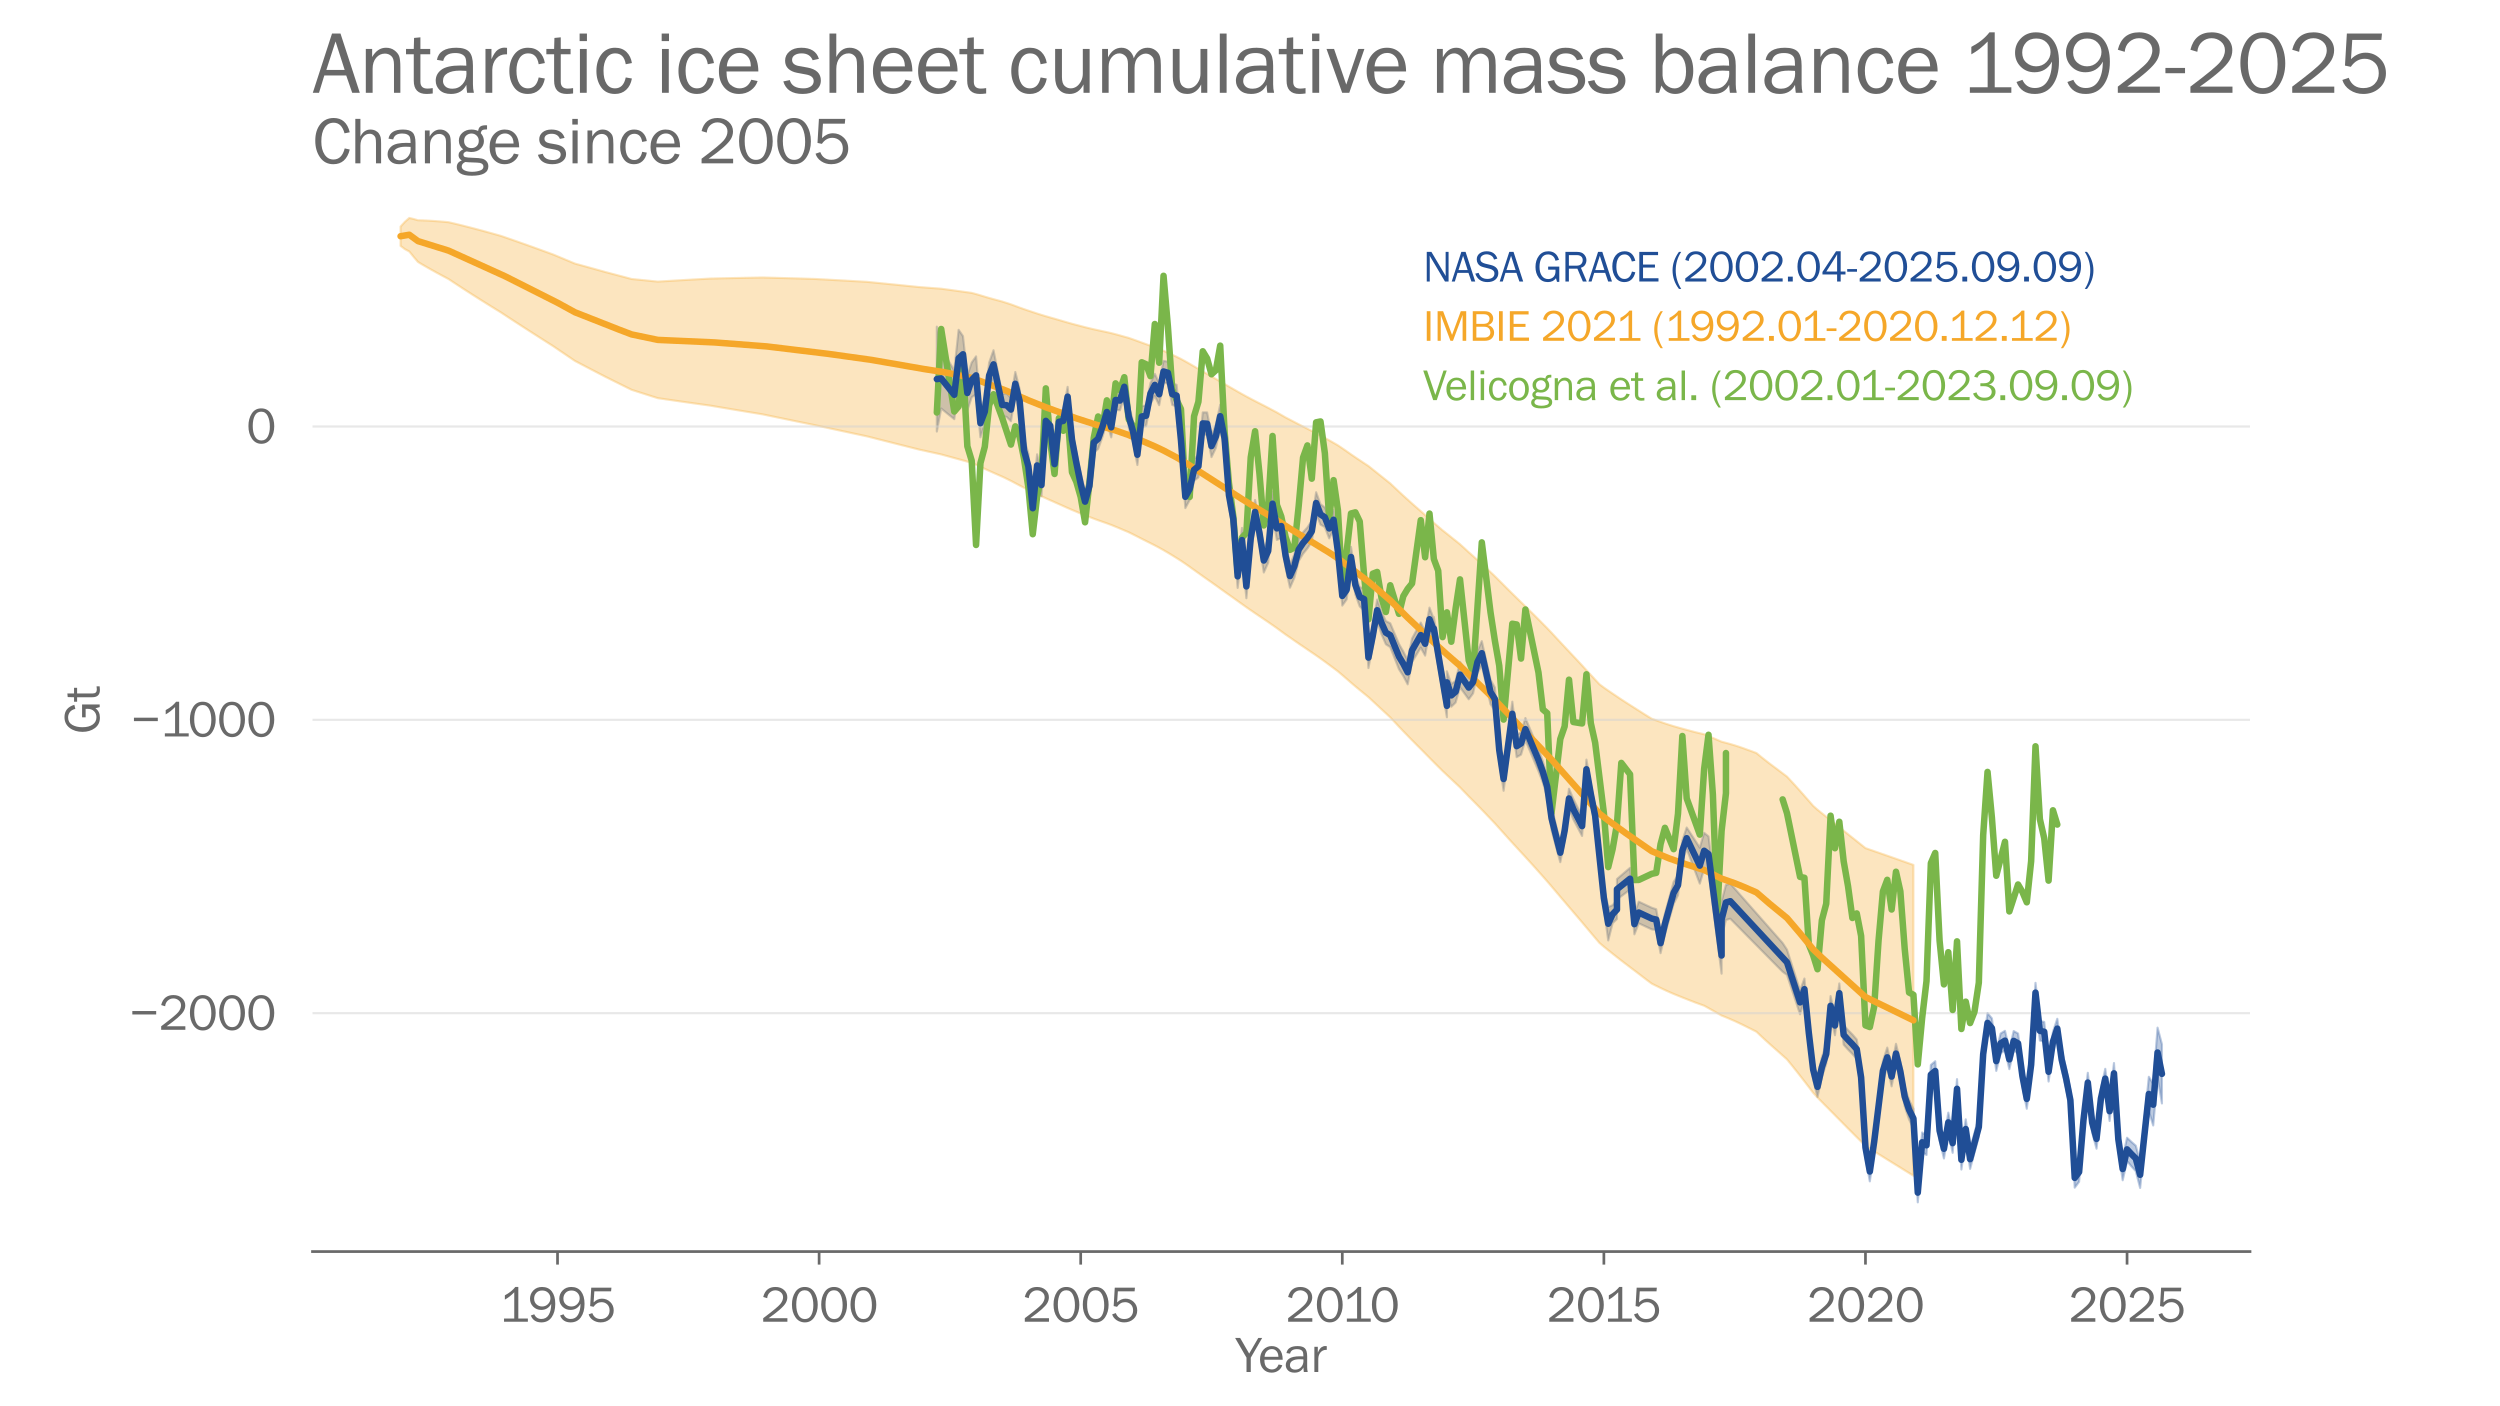
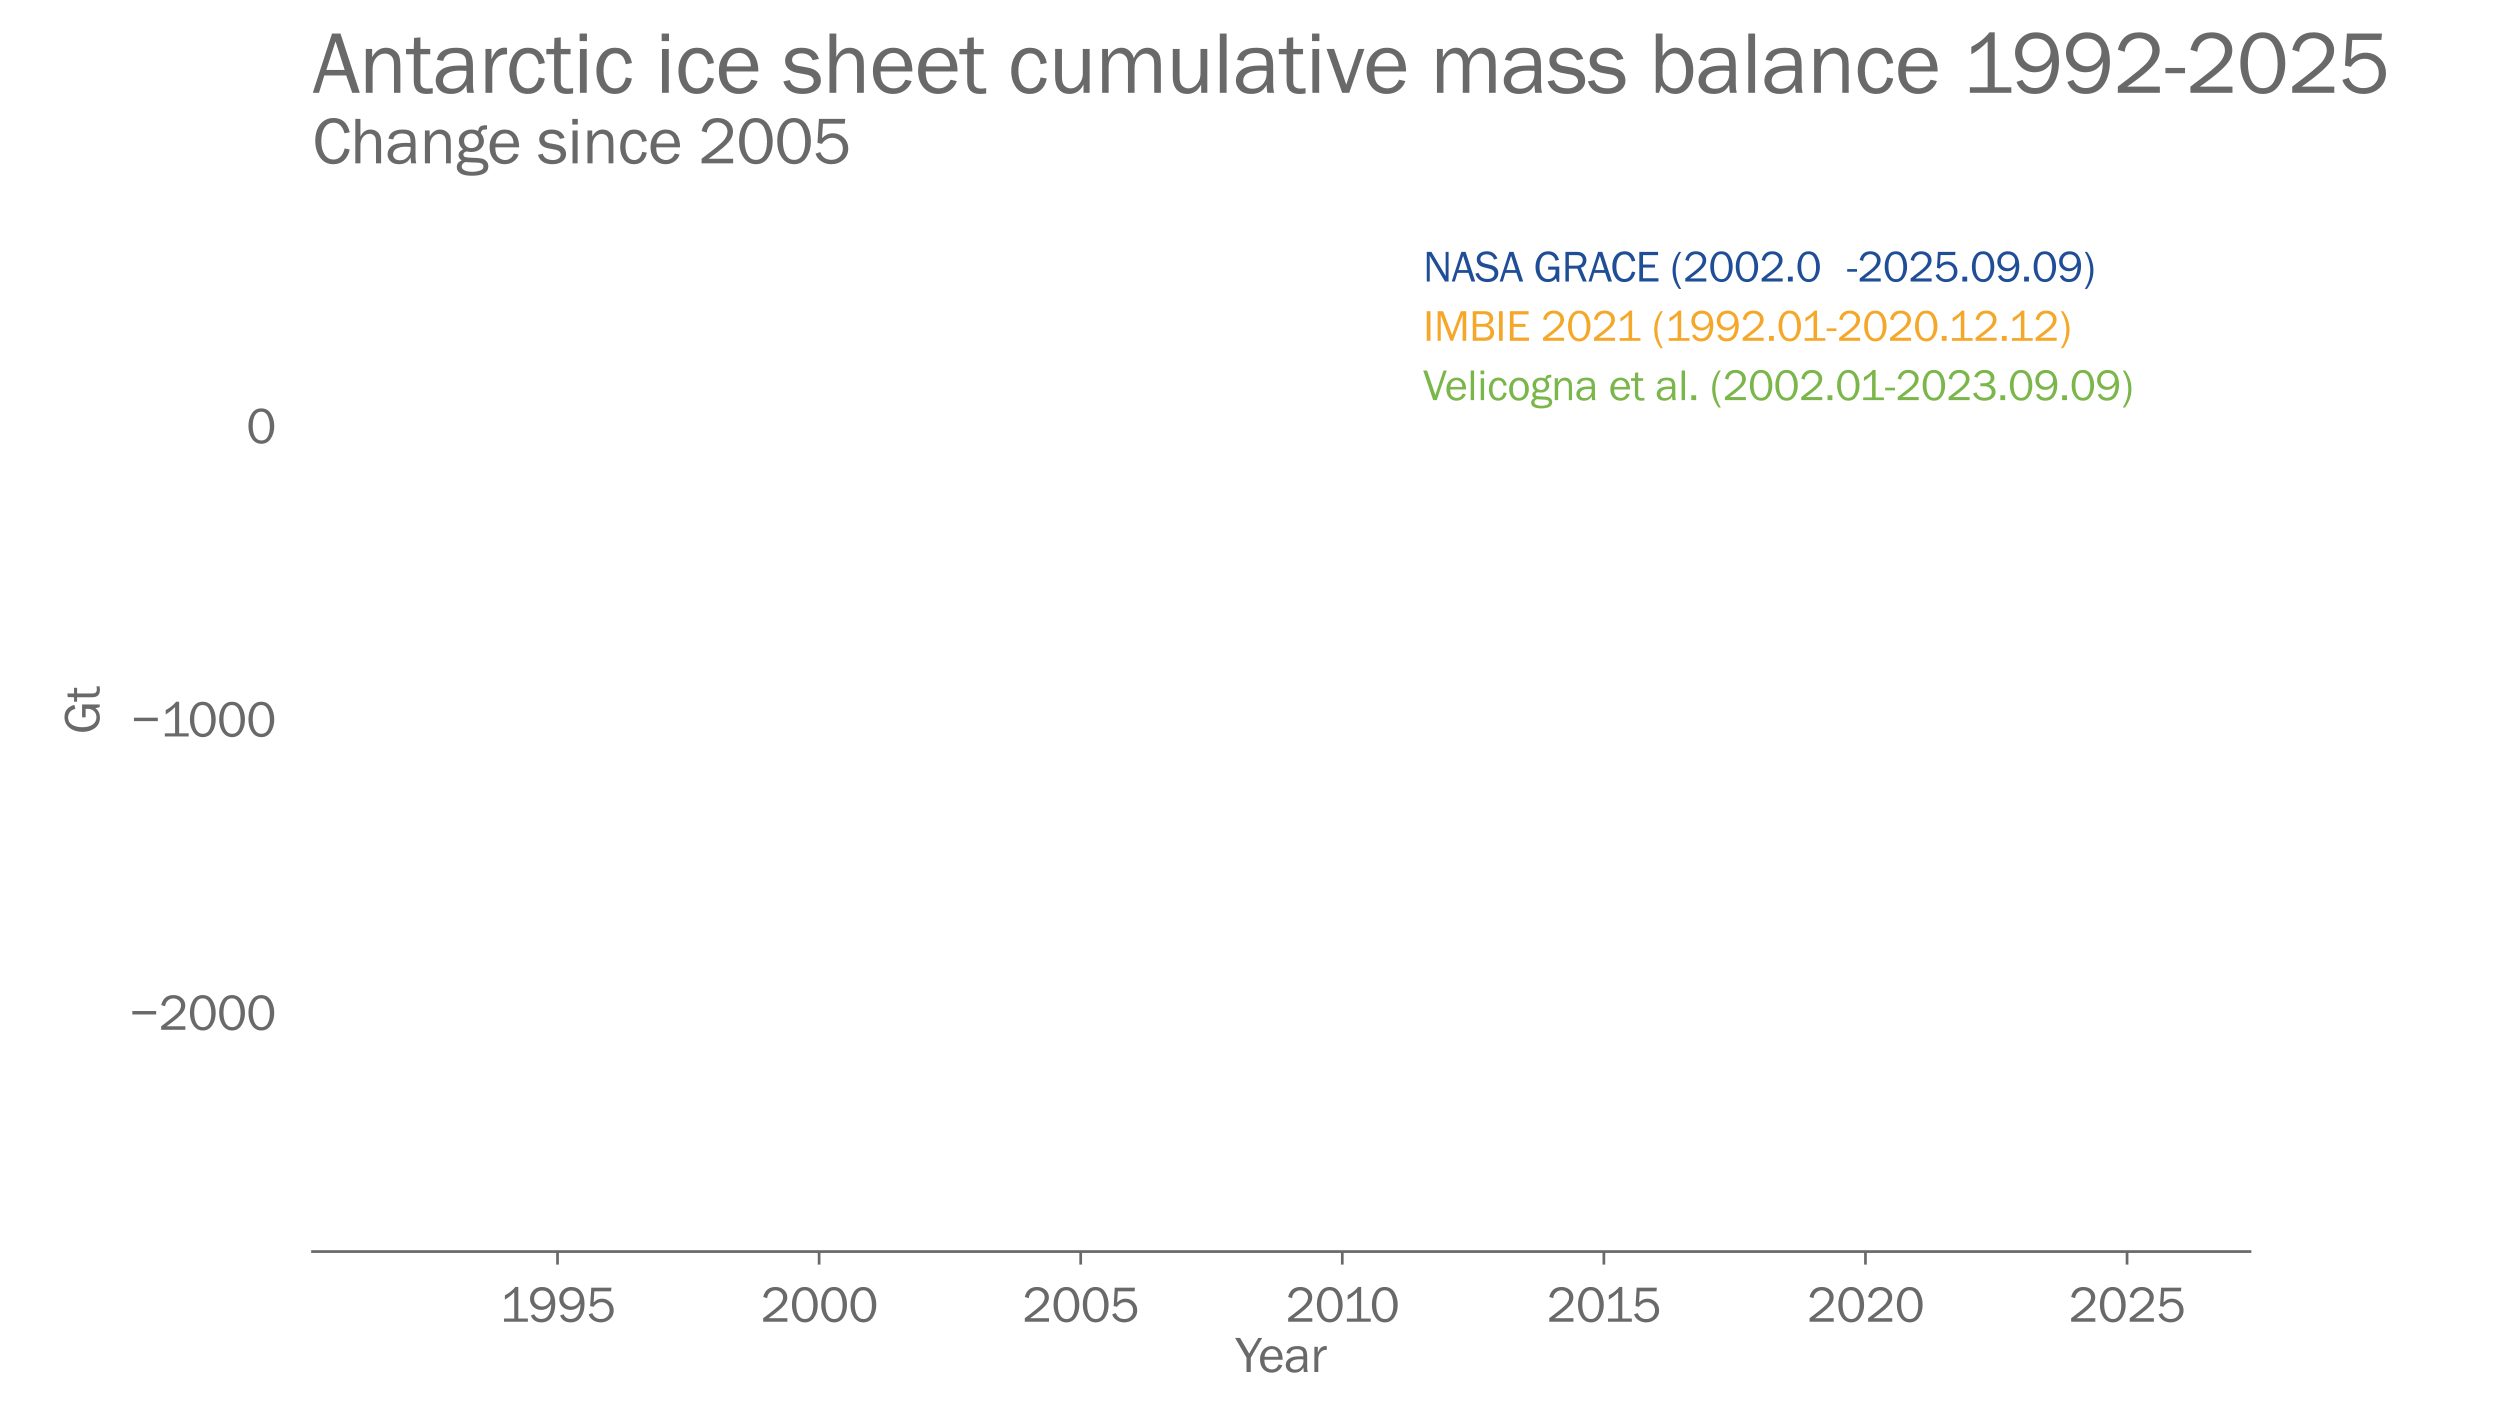
<svg xmlns="http://www.w3.org/2000/svg" xmlns:xlink="http://www.w3.org/1999/xlink" width="1152pt" height="648pt" viewBox="0 0 1152 648" version="1.1">
  <defs>
    <style type="text/css">*{stroke-linejoin: round; stroke-linecap: butt}</style>
  </defs>
  <g id="figure_1">
    <g id="patch_1">
      <path d="M 0 648  L 1152 648  L 1152 0  L 0 0  z " style="fill: #ffffff" />
    </g>
    <g id="axes_1">
      <g id="patch_2">
        <path d="M 144 576.72  L 1036.8 576.72  L 1036.8 77.76  L 144 77.76  L 144 576.72  z " style="fill: none" />
      </g>
      <g id="FillBetweenPolyCollection_1">
        <defs>
          <path id="m5f45423384" d="M 431.689 -449.147  L 431.689 -497.474  L 433.698 -487.432  L 439.725 -477.291  L 441.734 -496.018  L 443.743 -493.097  L 445.752 -474.849  L 447.761 -480.938  L 449.77 -483.778  L 451.779 -459.481  L 453.788 -464.134  L 455.797 -480.883  L 457.806 -486.616  L 461.824 -466.526  L 463.833 -466.668  L 465.842 -464.633  L 467.851 -476.583  L 469.86 -468.682  L 471.869 -445.811  L 473.878 -438.997  L 475.887 -419.28  L 477.896 -438.649  L 479.905 -429.556  L 481.914 -459.239  L 483.923 -456.925  L 485.932 -438.749  L 487.941 -458.388  L 489.95 -458.942  L 491.959 -469.726  L 493.968 -450.281  L 495.977 -439.535  L 497.986 -429.503  L 499.995 -421.601  L 502.004 -428.803  L 504.013 -448.724  L 506.022 -450.553  L 508.031 -456.215  L 510.04 -462.72  L 512.049 -455.702  L 514.058 -468.261  L 516.067 -467.911  L 518.076 -474.231  L 520.085 -461.439  L 522.094 -453.9  L 524.103 -443.188  L 526.112 -460.83  L 528.121 -461.198  L 530.13 -471.476  L 532.139 -475.756  L 534.148 -471.378  L 536.157 -481.694  L 538.166 -481.341  L 540.175 -471.372  L 542.184 -470.682  L 544.193 -450.198  L 546.202 -424.245  L 548.211 -427.843  L 550.22 -436.594  L 552.229 -438.248  L 554.238 -457.967  L 556.247 -457.94  L 558.256 -447.506  L 560.265 -452.241  L 562.274 -461.507  L 564.283 -451.303  L 566.292 -425.353  L 568.301 -414.143  L 570.31 -387.747  L 572.319 -404.725  L 574.328 -383.22  L 576.337 -405.567  L 578.346 -417.604  L 580.355 -407.927  L 582.364 -395.234  L 584.373 -399.512  L 586.382 -421.345  L 588.391 -409.86  L 590.4 -411.12  L 592.409 -397.331  L 594.418 -387.898  L 596.427 -392.461  L 598.436 -400.084  L 600.445 -402.719  L 602.454 -404.987  L 604.463 -407.986  L 606.472 -421.174  L 608.481 -415.646  L 610.49 -414.188  L 612.499 -409.083  L 614.508 -413.013  L 616.517 -398.246  L 618.526 -377.857  L 620.535 -380.626  L 622.544 -395.991  L 624.553 -382.798  L 626.562 -377.333  L 628.571 -377.119  L 630.58 -349.794  L 632.589 -359.749  L 634.598 -371.71  L 636.607 -366.141  L 638.616 -361.802  L 640.625 -360.795  L 644.643 -351.276  L 646.652 -347.753  L 648.661 -343.787  L 650.67 -353.751  L 654.688 -361.122  L 656.697 -356.836  L 658.706 -368.011  L 660.715 -362.703  L 660.715 -363.685  L 666.742 -328.015  L 666.742 -338.658  L 668.751 -332.803  L 670.76 -334.312  L 672.769 -342.995  L 676.787 -336.578  L 678.796 -338.98  L 680.805 -348.058  L 682.814 -352.563  L 686.832 -334.723  L 688.841 -331.189  L 690.85 -307.612  L 692.859 -294.467  L 696.877 -324.663  L 698.886 -309.25  L 700.895 -310.634  L 702.904 -317.121  L 708.931 -302.908  L 710.94 -297.208  L 712.949 -290.259  L 714.958 -276.305  L 718.976 -259.444  L 720.985 -269.702  L 722.994 -284.54  L 725.003 -279.851  L 729.021 -271.852  L 731.03 -297.974  L 733.039 -286.464  L 735.048 -276.308  L 739.066 -238.871  L 741.075 -230.028  L 743.084 -230.886  L 745.093 -233.224  L 745.093 -242.934  L 751.12 -248.107  L 753.129 -226.823  L 755.138 -232.507  L 761.165 -229.69  L 763.174 -229.034  L 765.183 -217.997  L 767.192 -226.94  L 771.21 -241.616  L 773.219 -244.734  L 775.228 -260.675  L 777.237 -266.674  L 783.264 -257.39  L 785.273 -264.225  L 787.282 -262.582  L 793.309 -216.056  L 793.309 -232.612  L 795.318 -240.249  L 797.327 -240.801  L 821.435 -213.454  L 823.444 -210.399  L 829.471 -191.593  L 831.48 -197.088  L 833.489 -176.842  L 835.498 -159.722  L 837.507 -151.759  L 839.516 -160.768  L 841.525 -166.831  L 843.534 -189.004  L 845.543 -179.936  L 847.552 -194.83  L 849.561 -175.593  L 851.57 -173.356  L 853.579 -171.319  L 855.588 -169.013  L 857.597 -155.989  L 859.606 -123.767  L 861.615 -112.704  L 863.624 -126.392  L 865.633 -142.414  L 867.642 -159.064  L 869.651 -165.26  L 871.66 -156.405  L 873.669 -167.011  L 875.678 -158.761  L 877.687 -147.176  L 879.696 -141.171  L 881.705 -137.086  L 883.714 -102.933  L 885.723 -126.148  L 887.732 -124.733  L 889.741 -157.261  L 891.75 -158.975  L 893.759 -131.463  L 895.768 -123.121  L 897.777 -135.291  L 899.786 -125.725  L 901.795 -150.732  L 903.804 -118.077  L 905.813 -132.208  L 907.822 -118.346  L 909.831 -125.965  L 911.84 -133.191  L 913.849 -166.739  L 915.858 -181.15  L 917.867 -178.727  L 919.876 -163.55  L 921.885 -171.755  L 923.894 -172.996  L 925.903 -164.376  L 927.912 -172.899  L 929.921 -171.746  L 931.93 -156.62  L 933.939 -146.188  L 935.948 -161.911  L 937.957 -195.09  L 939.966 -177.523  L 941.975 -177.082  L 943.984 -158.648  L 945.993 -172.488  L 948.002 -178.538  L 950.011 -164.264  L 952.02 -155.81  L 954.029 -145.545  L 956.038 -109.763  L 958.047 -112.465  L 960.056 -136.328  L 962.065 -153.656  L 964.074 -135.193  L 966.083 -127.722  L 968.092 -146.255  L 970.101 -155.477  L 972.11 -140.495  L 974.119 -158.142  L 976.128 -127.98  L 978.137 -114.491  L 980.146 -123.733  L 982.155 -121.819  L 984.164 -120.059  L 986.173 -112.73  L 988.182 -132.095  L 990.191 -151.809  L 992.2 -148.529  L 994.209 -174.46  L 996.218 -166.803  L 996.218 -139.53  L 996.218 -139.53  L 994.209 -151.54  L 992.2 -129.388  L 990.191 -135.981  L 988.182 -119.507  L 986.173 -100.594  L 984.164 -108.35  L 982.155 -110.554  L 980.146 -112.987  L 978.137 -104.142  L 976.128 -118.085  L 974.119 -148.675  L 972.11 -131.45  L 970.101 -146.452  L 968.092 -137.25  L 966.083 -118.69  L 964.074 -126.171  L 962.065 -144.653  L 960.056 -127.301  L 958.047 -103.433  L 956.038 -100.723  L 954.029 -136.5  L 952.02 -146.759  L 950.011 -155.251  L 948.002 -169.492  L 945.993 -163.467  L 943.984 -149.632  L 941.975 -168.034  L 939.966 -168.504  L 937.957 -186.098  L 935.948 -152.873  L 933.939 -137.093  L 931.93 -147.569  L 929.921 -162.66  L 927.912 -163.815  L 925.903 -155.333  L 923.894 -163.934  L 921.885 -162.68  L 919.876 -154.545  L 917.867 -169.72  L 915.858 -172.131  L 913.849 -157.737  L 911.84 -124.188  L 909.831 -116.919  L 907.822 -109.379  L 905.813 -123.252  L 903.804 -109.078  L 901.795 -141.789  L 899.786 -116.78  L 897.777 -126.324  L 895.768 -114.178  L 893.759 -122.52  L 891.75 -150.005  L 889.741 -148.307  L 887.732 -115.782  L 885.723 -117.13  L 883.714 -93.96  L 881.705 -128.114  L 879.696 -132.139  L 877.687 -138.189  L 875.678 -149.791  L 873.669 -158.027  L 871.66 -147.422  L 869.651 -156.293  L 867.642 -150.08  L 865.633 -133.411  L 863.624 -117.433  L 861.615 -103.634  L 859.606 -114.697  L 857.597 -147.027  L 855.588 -160.045  L 853.579 -162.33  L 851.57 -164.375  L 849.561 -166.601  L 847.552 -185.828  L 845.543 -170.955  L 843.534 -180.01  L 841.525 -157.804  L 839.516 -151.736  L 837.507 -142.573  L 835.498 -150.506  L 833.489 -167.477  L 831.48 -187.288  L 829.471 -180.612  L 823.444 -198.75  L 821.435 -200.24  L 797.327 -224.656  L 795.318 -224.08  L 793.309 -216.07  L 793.309 -199.341  L 787.282 -246.218  L 785.273 -247.704  L 783.264 -240.837  L 777.237 -256.809  L 775.228 -251.419  L 773.219 -235.432  L 771.21 -231.513  L 767.192 -217.462  L 765.183 -208.784  L 763.174 -219.483  L 761.165 -219.733  L 755.138 -222.52  L 753.129 -217.469  L 751.12 -238.061  L 745.093 -233.526  L 745.093 -224.514  L 743.084 -222.576  L 741.075 -214.653  L 739.066 -229.333  L 735.048 -267.781  L 733.039 -277.822  L 731.03 -289.058  L 729.021 -262.801  L 725.003 -270.386  L 722.994 -275.586  L 720.985 -260.735  L 718.976 -250.706  L 714.958 -265.47  L 712.949 -280.683  L 710.94 -287.476  L 708.931 -292.638  L 702.904 -306.913  L 700.895 -300.251  L 698.886 -299.099  L 696.877 -313.489  L 692.859 -283.618  L 690.85 -297.082  L 688.841 -320.51  L 686.832 -323.48  L 682.814 -341.444  L 680.805 -337.872  L 678.796 -328.499  L 676.787 -325.772  L 672.769 -331.291  L 670.76 -324.283  L 668.751 -322.324  L 666.742 -328.493  L 666.742 -317.466  L 660.715 -353.074  L 660.715 -352.173  L 658.706 -357.283  L 656.697 -345.895  L 654.688 -349.576  L 650.67 -342.903  L 648.661 -332.651  L 646.652 -336.509  L 644.643 -339.619  L 640.625 -349.808  L 638.616 -351.107  L 636.607 -355.757  L 634.598 -361.881  L 632.589 -350.398  L 630.58 -340.169  L 628.571 -366.74  L 626.562 -368.523  L 624.553 -374.104  L 622.544 -386.672  L 620.535 -371.781  L 618.526 -368.938  L 616.517 -389.219  L 614.508 -403.978  L 612.499 -399.926  L 610.49 -405.096  L 608.481 -406.271  L 606.472 -411.249  L 604.463 -398.335  L 602.454 -395.271  L 600.445 -392.84  L 598.436 -389.462  L 596.427 -381.733  L 594.418 -377.204  L 592.409 -386.412  L 590.4 -400.073  L 588.391 -399.195  L 586.382 -410.421  L 584.373 -388.666  L 582.364 -384.202  L 580.355 -397.018  L 578.346 -406.595  L 576.337 -394.174  L 574.328 -372.347  L 572.319 -393.527  L 570.31 -377.096  L 568.301 -403.403  L 566.292 -414.329  L 564.283 -440.63  L 562.274 -450.926  L 560.265 -441.585  L 558.256 -437.371  L 556.247 -447.573  L 554.238 -447.819  L 552.229 -428.046  L 550.22 -426.421  L 548.211 -417.594  L 546.202 -413.877  L 544.193 -439.954  L 542.184 -460.727  L 540.175 -461.38  L 538.166 -471.087  L 536.157 -471.932  L 534.148 -461.286  L 532.139 -465.518  L 530.13 -461.885  L 528.121 -451.682  L 526.112 -451.325  L 524.103 -433.728  L 522.094 -444.592  L 520.085 -451.055  L 518.076 -465.296  L 516.067 -458.951  L 514.058 -459.104  L 512.049 -446.467  L 510.04 -453.572  L 508.031 -446.721  L 506.022 -441.088  L 504.013 -439.462  L 502.004 -419.36  L 499.995 -412.087  L 497.986 -420.384  L 495.977 -429.995  L 493.968 -440.552  L 491.959 -460.721  L 489.95 -449.164  L 487.941 -448.815  L 485.932 -429.541  L 483.923 -446.803  L 481.914 -448.877  L 479.905 -419.41  L 477.896 -428.392  L 475.887 -408.35  L 473.878 -427.189  L 471.869 -435.054  L 469.86 -457.636  L 467.851 -465.723  L 465.842 -453.93  L 463.833 -455.898  L 461.824 -456.297  L 457.806 -473.585  L 455.797 -469.112  L 453.788 -452.533  L 451.779 -446.494  L 449.77 -466.298  L 447.761 -464.95  L 445.752 -458.999  L 443.743 -476.401  L 441.734 -469.768  L 439.725 -454.845  L 433.698 -459.757  L 431.689 -449.147  z " style="stroke: #204e96; stroke-opacity: 0.3" />
        </defs>
        <g clip-path="url(#pa980528096)">
          <use xlink:href="#m5f45423384" x="0" y="648" style="fill: #204e96; fill-opacity: 0.3; stroke: #204e96; stroke-opacity: 0.3" />
        </g>
      </g>
      <g id="FillBetweenPolyCollection_2">
        <defs>
          <path id="m432e716381" d="M 184.582 -534.688  L 184.582 -543.611  L 186.591 -545.801  L 188.6 -547.56  L 190.609 -547.084  L 192.618 -546.506  L 194.627 -546.45  L 196.636 -546.365  L 198.645 -546.253  L 200.654 -546.12  L 202.663 -545.966  L 204.672 -545.795  L 206.681 -545.608  L 208.69 -545.141  L 210.699 -544.661  L 212.708 -544.167  L 214.717 -543.663  L 216.726 -543.148  L 218.735 -542.623  L 220.744 -542.089  L 222.753 -541.547  L 224.762 -540.997  L 226.771 -540.44  L 228.78 -539.876  L 230.789 -539.305  L 232.798 -538.616  L 234.807 -537.922  L 236.816 -537.222  L 238.825 -536.518  L 240.834 -535.808  L 242.843 -535.095  L 244.852 -534.377  L 246.861 -533.654  L 248.87 -532.928  L 250.879 -532.198  L 252.888 -531.465  L 254.897 -530.727  L 256.906 -529.895  L 258.915 -529.06  L 260.924 -528.221  L 262.933 -527.379  L 264.942 -526.534  L 266.951 -525.985  L 268.96 -525.433  L 270.969 -524.878  L 272.978 -524.321  L 274.987 -523.761  L 276.996 -523.199  L 279.005 -522.635  L 281.014 -522.107  L 283.023 -521.577  L 285.032 -521.044  L 287.041 -520.51  L 289.05 -519.973  L 291.059 -519.435  L 293.068 -519.239  L 295.077 -519.041  L 297.086 -518.842  L 299.095 -518.64  L 301.104 -518.437  L 303.113 -518.232  L 305.122 -518.356  L 307.131 -518.478  L 309.14 -518.599  L 311.149 -518.718  L 313.158 -518.835  L 315.167 -518.952  L 317.176 -519.066  L 319.185 -519.18  L 321.194 -519.292  L 323.203 -519.403  L 325.212 -519.512  L 327.221 -519.62  L 329.23 -519.668  L 331.239 -519.716  L 333.248 -519.761  L 335.257 -519.806  L 337.266 -519.85  L 339.275 -519.892  L 341.284 -519.933  L 343.293 -519.973  L 345.302 -520.012  L 347.311 -520.049  L 349.32 -520.086  L 351.329 -520.122  L 353.338 -520.072  L 355.347 -520.021  L 357.356 -519.969  L 359.365 -519.916  L 361.374 -519.862  L 363.383 -519.806  L 365.392 -519.75  L 367.401 -519.693  L 369.41 -519.635  L 371.419 -519.576  L 373.428 -519.516  L 375.437 -519.456  L 377.446 -519.348  L 379.455 -519.24  L 381.464 -519.132  L 383.473 -519.022  L 385.482 -518.912  L 387.491 -518.801  L 389.5 -518.689  L 391.509 -518.576  L 393.518 -518.463  L 395.527 -518.349  L 397.536 -518.234  L 399.545 -518.119  L 401.554 -517.922  L 403.563 -517.724  L 405.572 -517.526  L 407.581 -517.327  L 409.59 -517.128  L 411.599 -516.928  L 413.608 -516.727  L 415.617 -516.525  L 417.626 -516.323  L 419.635 -516.121  L 421.644 -515.917  L 423.653 -515.713  L 425.662 -515.563  L 427.671 -515.412  L 429.68 -515.261  L 431.689 -515.109  L 433.698 -514.956  L 435.707 -514.692  L 437.716 -514.427  L 439.725 -514.149  L 441.734 -513.871  L 443.743 -513.592  L 445.752 -513.313  L 447.761 -513.033  L 449.77 -512.491  L 451.779 -511.912  L 453.788 -511.298  L 455.797 -510.697  L 457.806 -510.139  L 459.815 -509.594  L 461.824 -509.047  L 463.833 -508.411  L 465.842 -507.755  L 467.851 -507.006  L 469.86 -506.261  L 471.869 -505.539  L 473.878 -504.859  L 475.887 -504.195  L 477.896 -503.529  L 479.905 -502.889  L 481.914 -502.283  L 483.923 -501.702  L 485.932 -501.133  L 487.941 -500.55  L 489.95 -499.964  L 491.959 -499.378  L 493.968 -498.814  L 495.977 -498.277  L 497.986 -497.751  L 499.995 -497.229  L 502.004 -496.734  L 504.013 -496.264  L 506.022 -495.818  L 508.031 -495.385  L 510.04 -494.958  L 512.049 -494.496  L 514.058 -493.977  L 516.067 -493.429  L 518.076 -492.859  L 520.085 -492.304  L 522.094 -491.603  L 524.103 -490.872  L 526.112 -490.135  L 528.121 -489.409  L 530.13 -488.697  L 532.139 -487.961  L 534.148 -487.187  L 536.157 -486.354  L 538.166 -485.472  L 540.175 -484.544  L 542.184 -483.587  L 544.193 -482.597  L 546.202 -481.495  L 548.211 -480.359  L 550.22 -479.185  L 552.229 -478.015  L 554.238 -476.855  L 556.247 -475.712  L 558.256 -474.57  L 560.265 -473.404  L 562.274 -472.215  L 564.283 -471.035  L 566.292 -469.874  L 568.301 -468.728  L 570.31 -467.562  L 572.319 -466.422  L 574.328 -465.314  L 576.337 -464.241  L 578.346 -463.19  L 580.355 -462.155  L 582.364 -461.13  L 584.373 -460.086  L 586.382 -459.022  L 588.391 -457.956  L 590.4 -456.789  L 592.409 -455.633  L 594.418 -454.593  L 596.427 -453.546  L 598.436 -452.5  L 600.445 -451.472  L 602.454 -450.445  L 604.463 -449.415  L 606.472 -448.383  L 608.481 -447.317  L 610.49 -446.221  L 612.499 -445.091  L 614.508 -443.951  L 616.517 -442.795  L 618.526 -441.441  L 620.535 -440.046  L 622.544 -438.637  L 624.553 -437.258  L 626.562 -435.914  L 628.571 -434.582  L 630.58 -433.256  L 632.589 -431.659  L 634.598 -430.052  L 636.607 -428.443  L 638.616 -426.843  L 640.625 -425.247  L 642.634 -423.35  L 644.643 -421.461  L 646.652 -419.6  L 648.661 -417.781  L 650.67 -415.979  L 652.679 -414.203  L 654.688 -412.451  L 656.697 -410.668  L 658.706 -408.868  L 660.715 -407.09  L 662.724 -405.357  L 664.733 -403.636  L 666.742 -402.051  L 668.751 -400.445  L 670.76 -398.833  L 672.769 -397.221  L 674.778 -395.393  L 676.787 -393.546  L 678.796 -391.76  L 680.805 -389.945  L 682.814 -388.12  L 684.823 -386.259  L 686.832 -384.37  L 688.841 -382.466  L 690.85 -380.467  L 692.859 -378.45  L 694.868 -376.43  L 696.877 -374.439  L 698.886 -372.469  L 700.895 -370.515  L 702.904 -368.563  L 704.913 -366.597  L 706.922 -364.608  L 708.931 -362.598  L 710.94 -360.565  L 712.949 -358.531  L 714.958 -356.415  L 716.967 -354.255  L 718.976 -352.088  L 720.985 -349.945  L 722.994 -347.801  L 725.003 -345.661  L 727.012 -343.522  L 729.021 -341.363  L 731.03 -339.173  L 733.039 -336.994  L 735.048 -334.823  L 737.057 -332.665  L 739.066 -331.167  L 741.075 -329.766  L 743.084 -328.403  L 745.093 -327.043  L 747.102 -325.703  L 749.111 -324.391  L 751.12 -323.114  L 753.129 -321.837  L 755.138 -320.56  L 757.147 -319.274  L 759.156 -318.014  L 761.165 -316.783  L 763.174 -316.066  L 765.183 -315.35  L 767.192 -314.654  L 769.201 -313.993  L 771.21 -313.367  L 773.219 -312.793  L 775.228 -312.222  L 777.237 -311.673  L 779.246 -311.131  L 781.255 -310.604  L 783.264 -310.126  L 785.273 -309.651  L 787.282 -308.82  L 789.291 -307.961  L 791.3 -307.095  L 793.309 -306.228  L 795.318 -305.705  L 797.327 -305.151  L 799.336 -304.549  L 801.345 -303.899  L 803.354 -303.204  L 805.363 -302.466  L 807.372 -301.745  L 809.381 -300.986  L 811.39 -299.339  L 813.399 -297.735  L 815.408 -296.183  L 817.417 -294.673  L 819.426 -293.169  L 821.435 -291.652  L 823.444 -290.139  L 825.453 -287.983  L 827.462 -285.797  L 829.471 -283.543  L 831.48 -281.274  L 833.489 -278.976  L 835.498 -276.671  L 837.507 -274.881  L 839.516 -273.261  L 841.525 -271.659  L 843.534 -270.052  L 845.543 -268.438  L 847.552 -266.823  L 849.561 -265.208  L 851.57 -263.592  L 853.579 -261.994  L 855.588 -260.396  L 857.597 -258.793  L 859.606 -257.19  L 861.615 -256.491  L 863.624 -255.792  L 865.633 -255.091  L 867.642 -254.389  L 869.651 -253.686  L 871.66 -252.982  L 873.669 -252.277  L 875.678 -251.57  L 877.687 -250.863  L 879.696 -250.155  L 881.705 -249.446  L 881.705 -106.211  L 881.705 -106.211  L 879.696 -107.454  L 877.687 -108.698  L 875.678 -109.944  L 873.669 -111.19  L 871.66 -112.437  L 869.651 -113.685  L 867.642 -114.935  L 865.633 -116.185  L 863.624 -117.437  L 861.615 -118.69  L 859.606 -119.943  L 857.597 -121.964  L 855.588 -123.985  L 853.579 -125.999  L 851.57 -128.014  L 849.561 -130.047  L 847.552 -132.08  L 845.543 -134.114  L 843.534 -136.149  L 841.525 -138.18  L 839.516 -140.206  L 837.507 -142.254  L 835.498 -144.433  L 833.489 -147.107  L 831.48 -149.711  L 829.471 -152.289  L 827.462 -154.851  L 825.453 -157.367  L 823.444 -159.833  L 821.435 -161.625  L 819.426 -163.415  L 817.417 -165.187  L 815.408 -166.966  L 813.399 -168.779  L 811.39 -170.65  L 809.381 -172.564  L 807.372 -173.587  L 805.363 -174.581  L 803.354 -175.585  L 801.345 -176.558  L 799.336 -177.49  L 797.327 -178.377  L 795.318 -179.215  L 793.309 -180.024  L 791.3 -181.173  L 789.291 -182.323  L 787.282 -183.458  L 785.273 -184.555  L 783.264 -185.285  L 781.255 -186.018  L 779.246 -186.794  L 777.237 -187.582  L 775.228 -188.373  L 773.219 -189.181  L 771.21 -189.994  L 769.201 -190.866  L 767.192 -191.78  L 765.183 -192.739  L 763.174 -193.718  L 761.165 -194.703  L 759.156 -196.197  L 757.147 -197.721  L 755.138 -199.267  L 753.129 -200.789  L 751.12 -202.311  L 749.111 -203.826  L 747.102 -205.37  L 745.093 -206.942  L 743.084 -208.533  L 741.075 -210.128  L 739.066 -211.749  L 737.057 -213.456  L 735.048 -215.821  L 733.039 -218.2  L 731.03 -220.586  L 729.021 -222.983  L 727.012 -225.357  L 725.003 -227.711  L 722.994 -230.064  L 720.985 -232.419  L 718.976 -234.775  L 716.967 -237.153  L 714.958 -239.525  L 712.949 -241.87  L 710.94 -244.141  L 708.931 -246.413  L 706.922 -248.662  L 704.913 -250.89  L 702.904 -253.091  L 700.895 -255.272  L 698.886 -257.456  L 696.877 -259.653  L 694.868 -261.867  L 692.859 -264.11  L 690.85 -266.349  L 688.841 -268.573  L 686.832 -270.695  L 684.823 -272.807  L 682.814 -274.897  L 680.805 -276.952  L 678.796 -278.999  L 676.787 -281.008  L 674.778 -283.094  L 672.769 -285.183  L 670.76 -287.071  L 668.751 -288.965  L 666.742 -290.86  L 664.733 -292.749  L 662.724 -294.745  L 660.715 -296.753  L 658.706 -298.787  L 656.697 -300.839  L 654.688 -302.869  L 652.679 -304.884  L 650.67 -306.91  L 648.661 -308.965  L 646.652 -311.037  L 644.643 -313.149  L 642.634 -315.294  L 640.625 -317.443  L 638.616 -319.296  L 636.607 -321.154  L 634.598 -323.026  L 632.589 -324.898  L 630.58 -326.762  L 628.571 -328.401  L 626.562 -330.05  L 624.553 -331.716  L 622.544 -333.427  L 620.535 -335.176  L 618.526 -336.918  L 616.517 -338.623  L 614.508 -340.135  L 612.499 -341.629  L 610.49 -343.12  L 608.481 -344.568  L 606.472 -345.977  L 604.463 -347.346  L 602.454 -348.711  L 600.445 -350.069  L 598.436 -351.431  L 596.427 -352.823  L 594.418 -354.218  L 592.409 -355.596  L 590.4 -357.065  L 588.391 -358.551  L 586.382 -359.951  L 584.373 -361.342  L 582.364 -362.713  L 580.355 -364.062  L 578.346 -365.424  L 576.337 -366.799  L 574.328 -368.194  L 572.319 -369.616  L 570.31 -371.054  L 568.301 -372.501  L 566.292 -373.92  L 564.283 -375.35  L 562.274 -376.79  L 560.265 -378.234  L 558.256 -379.661  L 556.247 -381.068  L 554.238 -382.48  L 552.229 -383.908  L 550.22 -385.347  L 548.211 -386.793  L 546.202 -388.202  L 544.193 -389.572  L 542.184 -390.84  L 540.175 -392.083  L 538.166 -393.302  L 536.157 -394.476  L 534.148 -395.605  L 532.139 -396.661  L 530.13 -397.685  L 528.121 -398.692  L 526.112 -399.707  L 524.103 -400.73  L 522.094 -401.749  L 520.085 -402.75  L 518.076 -403.592  L 516.067 -404.452  L 514.058 -405.291  L 512.049 -406.098  L 510.04 -406.846  L 508.031 -407.551  L 506.022 -408.266  L 504.013 -408.999  L 502.004 -409.759  L 499.995 -410.547  L 497.986 -411.364  L 495.977 -412.192  L 493.968 -413.034  L 491.959 -413.906  L 489.95 -414.804  L 487.941 -415.705  L 485.932 -416.603  L 483.923 -417.492  L 481.914 -418.394  L 479.905 -419.318  L 477.896 -420.277  L 475.887 -421.258  L 473.878 -422.24  L 471.869 -423.239  L 469.86 -424.271  L 467.851 -425.334  L 465.842 -426.405  L 463.833 -427.391  L 461.824 -428.357  L 459.815 -429.237  L 457.806 -430.119  L 455.797 -431.017  L 453.788 -431.956  L 451.779 -432.913  L 449.77 -433.84  L 447.761 -434.73  L 445.752 -435.282  L 443.743 -435.834  L 441.734 -436.387  L 439.725 -436.94  L 437.716 -437.493  L 435.707 -438.044  L 433.698 -438.595  L 431.689 -439.037  L 429.68 -439.479  L 427.671 -439.921  L 425.662 -440.365  L 423.653 -440.808  L 421.644 -441.314  L 419.635 -441.819  L 417.626 -442.326  L 415.617 -442.833  L 413.608 -443.341  L 411.599 -443.849  L 409.59 -444.358  L 407.581 -444.868  L 405.572 -445.378  L 403.563 -445.889  L 401.554 -446.401  L 399.545 -446.913  L 397.536 -447.342  L 395.527 -447.772  L 393.518 -448.202  L 391.509 -448.633  L 389.5 -449.065  L 387.491 -449.498  L 385.482 -449.931  L 383.473 -450.365  L 381.464 -450.8  L 379.455 -451.235  L 377.446 -451.671  L 375.437 -452.109  L 373.428 -452.518  L 371.419 -452.928  L 369.41 -453.339  L 367.401 -453.751  L 365.392 -454.164  L 363.383 -454.578  L 361.374 -454.993  L 359.365 -455.409  L 357.356 -455.826  L 355.347 -456.244  L 353.338 -456.663  L 351.329 -457.083  L 349.32 -457.411  L 347.311 -457.74  L 345.302 -458.071  L 343.293 -458.402  L 341.284 -458.735  L 339.275 -459.068  L 337.266 -459.403  L 335.257 -459.739  L 333.248 -460.077  L 331.239 -460.415  L 329.23 -460.755  L 327.221 -461.096  L 325.212 -461.374  L 323.203 -461.654  L 321.194 -461.934  L 319.185 -462.217  L 317.176 -462.5  L 315.167 -462.785  L 313.158 -463.071  L 311.149 -463.359  L 309.14 -463.649  L 307.131 -463.94  L 305.122 -464.232  L 303.113 -464.526  L 301.104 -465.161  L 299.095 -465.798  L 297.086 -466.437  L 295.077 -467.077  L 293.068 -467.719  L 291.059 -468.364  L 289.05 -469.356  L 287.041 -470.351  L 285.032 -471.347  L 283.023 -472.346  L 281.014 -473.347  L 279.005 -474.35  L 276.996 -475.389  L 274.987 -476.43  L 272.978 -477.473  L 270.969 -478.519  L 268.96 -479.568  L 266.951 -480.619  L 264.942 -481.673  L 262.933 -483.031  L 260.924 -484.391  L 258.915 -485.755  L 256.906 -487.121  L 254.897 -488.492  L 252.888 -489.766  L 250.879 -491.043  L 248.87 -492.325  L 246.861 -493.61  L 244.852 -494.899  L 242.843 -496.192  L 240.834 -497.489  L 238.825 -498.791  L 236.816 -500.098  L 234.807 -501.41  L 232.798 -502.727  L 230.789 -504.049  L 228.78 -505.285  L 226.771 -506.527  L 224.762 -507.776  L 222.753 -509.032  L 220.744 -510.297  L 218.735 -511.569  L 216.726 -512.851  L 214.717 -514.142  L 212.708 -515.444  L 210.699 -516.757  L 208.69 -518.083  L 206.681 -519.422  L 204.672 -520.485  L 202.663 -521.563  L 200.654 -522.659  L 198.645 -523.775  L 196.636 -524.913  L 194.627 -526.077  L 192.618 -527.271  L 190.609 -529.636  L 188.6 -532.104  L 186.591 -533.181  L 184.582 -534.688  z " style="stroke: #f5a729; stroke-opacity: 0.3" />
        </defs>
        <g clip-path="url(#pa980528096)">
          <use xlink:href="#m432e716381" x="0" y="648" style="fill: #f5a729; fill-opacity: 0.3; stroke: #f5a729; stroke-opacity: 0.3" />
        </g>
      </g>
      <g id="patch_3">
        <path d="M 144 576.72  L 1036.8 576.72  " style="fill: none; stroke: #696969; stroke-width: 1.25; stroke-linejoin: miter; stroke-linecap: square" />
      </g>
      <g id="matplotlib.axis_1">
        <g id="xtick_1">
          <g id="line2d_1">
            <defs>
              <path id="m34aafe1d3c" d="M 0 0  L 0 6  " style="stroke: #696969; stroke-width: 1.25" />
            </defs>
            <g>
              <use xlink:href="#m34aafe1d3c" x="256.906" y="576.72" style="fill: #696969; stroke: #696969; stroke-width: 1.25" />
            </g>
          </g>
          <g id="text_1">
            <g style="fill: #696969" transform="translate(230.089 609.051) scale(0.23 -0.23)">
              <defs>
                <path id="FranklinGothic-Book-31" d="M 3575 397  L 3575 0  L 588 0  L 588 397  L 1869 397  L 1869 3691  Q 1303 3100 694 2769  L 694 3306  Q 1534 3747 1997 4353  L 2378 4353  L 2378 397  L 3575 397  z " transform="scale(0.016)" />
                <path id="FranklinGothic-Book-39" d="M 366 778  L 794 934  Q 1059 344 1688 344  Q 2297 344 2605 856  Q 2913 1369 2922 2247  Q 2503 1478 1663 1478  Q 1069 1478 666 1883  Q 263 2288 263 2884  Q 263 3491 686 3922  Q 1109 4353 1766 4353  Q 2569 4353 2997 3789  Q 3425 3225 3425 2238  Q 3425 1200 2972 558  Q 2519 -84 1681 -84  Q 703 -84 366 778  z M 1781 1906  Q 2222 1906 2520 2214  Q 2819 2522 2819 2934  Q 2819 3334 2536 3621  Q 2253 3909 1791 3909  Q 1322 3909 1050 3614  Q 778 3319 778 2894  Q 778 2438 1079 2172  Q 1381 1906 1781 1906  z " transform="scale(0.016)" />
                <path id="FranklinGothic-Book-35" d="M 3128 4266  L 3084 3806  L 988 3806  L 897 2422  Q 1372 2888 1941 2888  Q 2541 2888 2977 2472  Q 3413 2056 3413 1409  Q 3413 753 2939 334  Q 2466 -84 1781 -84  Q 1244 -84 825 197  Q 406 478 275 925  L 731 1081  Q 1013 338 1788 338  Q 2297 338 2597 639  Q 2897 941 2897 1409  Q 2897 1900 2600 2175  Q 2303 2450 1888 2450  Q 1281 2450 884 1869  L 463 1959  L 600 4266  L 3128 4266  z " transform="scale(0.016)" />
              </defs>
              <use xlink:href="#FranklinGothic-Book-31" />
              <use xlink:href="#FranklinGothic-Book-39" transform="translate(57.268 0)" />
              <use xlink:href="#FranklinGothic-Book-39" transform="translate(115.91 0)" />
              <use xlink:href="#FranklinGothic-Book-35" transform="translate(174.553 0)" />
            </g>
          </g>
        </g>
        <g id="xtick_2">
          <g id="line2d_2">
            <g>
              <use xlink:href="#m34aafe1d3c" x="377.446" y="576.72" style="fill: #696969; stroke: #696969; stroke-width: 1.25" />
            </g>
          </g>
          <g id="text_2">
            <g style="fill: #696969" transform="translate(350.471 609.051) scale(0.23 -0.23)">
              <defs>
                <path id="FranklinGothic-Book-32" d="M 3359 444  L 3359 0  L 331 0  L 331 444  Q 2125 1788 2470 2214  Q 2816 2641 2816 3059  Q 2816 3450 2525 3690  Q 2234 3931 1856 3931  Q 1466 3931 1166 3667  Q 866 3403 828 2950  L 331 3100  Q 644 4353 1863 4353  Q 2522 4353 2934 3978  Q 3347 3603 3347 3063  Q 3347 2691 3151 2347  Q 2956 2003 2412 1525  Q 1869 1047 1006 444  L 3359 444  z " transform="scale(0.016)" />
                <path id="FranklinGothic-Book-30" d="M 1881 -84  Q 1144 -84 703 555  Q 263 1194 263 2141  Q 263 3072 681 3712  Q 1100 4353 1866 4353  Q 2666 4353 3080 3684  Q 3494 3016 3494 2116  Q 3494 1234 3069 575  Q 2644 -84 1881 -84  z M 1884 334  Q 2425 334 2684 823  Q 2944 1313 2944 2053  Q 2944 2863 2678 3400  Q 2413 3938 1859 3938  Q 1325 3938 1064 3447  Q 803 2956 803 2156  Q 803 1325 1078 829  Q 1353 334 1884 334  z " transform="scale(0.016)" />
              </defs>
              <use xlink:href="#FranklinGothic-Book-32" />
              <use xlink:href="#FranklinGothic-Book-30" transform="translate(58.643 0)" />
              <use xlink:href="#FranklinGothic-Book-30" transform="translate(117.285 0)" />
              <use xlink:href="#FranklinGothic-Book-30" transform="translate(175.928 0)" />
            </g>
          </g>
        </g>
        <g id="xtick_3">
          <g id="line2d_3">
            <g>
              <use xlink:href="#m34aafe1d3c" x="497.986" y="576.72" style="fill: #696969; stroke: #696969; stroke-width: 1.25" />
            </g>
          </g>
          <g id="text_3">
            <g style="fill: #696969" transform="translate(471.011 609.051) scale(0.23 -0.23)">
              <use xlink:href="#FranklinGothic-Book-32" />
              <use xlink:href="#FranklinGothic-Book-30" transform="translate(58.643 0)" />
              <use xlink:href="#FranklinGothic-Book-30" transform="translate(117.285 0)" />
              <use xlink:href="#FranklinGothic-Book-35" transform="translate(175.928 0)" />
            </g>
          </g>
        </g>
        <g id="xtick_4">
          <g id="line2d_4">
            <g>
              <use xlink:href="#m34aafe1d3c" x="618.526" y="576.72" style="fill: #696969; stroke: #696969; stroke-width: 1.25" />
            </g>
          </g>
          <g id="text_4">
            <g style="fill: #696969" transform="translate(592.356 609.051) scale(0.23 -0.23)">
              <use xlink:href="#FranklinGothic-Book-32" />
              <use xlink:href="#FranklinGothic-Book-30" transform="translate(58.643 0)" />
              <use xlink:href="#FranklinGothic-Book-31" transform="translate(113.535 0)" />
              <use xlink:href="#FranklinGothic-Book-30" transform="translate(168.928 0)" />
            </g>
          </g>
        </g>
        <g id="xtick_5">
          <g id="line2d_5">
            <g>
              <use xlink:href="#m34aafe1d3c" x="739.066" y="576.72" style="fill: #696969; stroke: #696969; stroke-width: 1.25" />
            </g>
          </g>
          <g id="text_5">
            <g style="fill: #696969" transform="translate(712.681 609.051) scale(0.23 -0.23)">
              <use xlink:href="#FranklinGothic-Book-32" />
              <use xlink:href="#FranklinGothic-Book-30" transform="translate(58.643 0)" />
              <use xlink:href="#FranklinGothic-Book-31" transform="translate(113.535 0)" />
              <use xlink:href="#FranklinGothic-Book-35" transform="translate(170.803 0)" />
            </g>
          </g>
        </g>
        <g id="xtick_6">
          <g id="line2d_6">
            <g>
              <use xlink:href="#m34aafe1d3c" x="859.606" y="576.72" style="fill: #696969; stroke: #696969; stroke-width: 1.25" />
            </g>
          </g>
          <g id="text_6">
            <g style="fill: #696969" transform="translate(832.631 609.051) scale(0.23 -0.23)">
              <use xlink:href="#FranklinGothic-Book-32" />
              <use xlink:href="#FranklinGothic-Book-30" transform="translate(58.643 0)" />
              <use xlink:href="#FranklinGothic-Book-32" transform="translate(117.285 0)" />
              <use xlink:href="#FranklinGothic-Book-30" transform="translate(175.928 0)" />
            </g>
          </g>
        </g>
        <g id="xtick_7">
          <g id="line2d_7">
            <g>
              <use xlink:href="#m34aafe1d3c" x="980.146" y="576.72" style="fill: #696969; stroke: #696969; stroke-width: 1.25" />
            </g>
          </g>
          <g id="text_7">
            <g style="fill: #696969" transform="translate(953.171 609.051) scale(0.23 -0.23)">
              <use xlink:href="#FranklinGothic-Book-32" />
              <use xlink:href="#FranklinGothic-Book-30" transform="translate(58.643 0)" />
              <use xlink:href="#FranklinGothic-Book-32" transform="translate(117.285 0)" />
              <use xlink:href="#FranklinGothic-Book-35" transform="translate(175.928 0)" />
            </g>
          </g>
        </g>
        <g id="text_8">
          <g style="fill: #696969" transform="translate(569.366 632.213) scale(0.23 -0.23)">
            <defs>
              <path id="FranklinGothic-Book-59" d="M 3328 4266  L 1900 1794  L 1900 0  L 1366 0  L 1366 1794  L -63 4266  L 566 4266  L 1700 2303  L 2841 4266  L 3328 4266  z " transform="scale(0.016)" />
              <path id="FranklinGothic-Book-65" d="M 2575 941  L 3031 847  Q 2906 444 2543 180  Q 2181 -84 1691 -84  Q 1044 -84 644 370  Q 244 825 244 1563  Q 244 2316 659 2780  Q 1075 3244 1703 3244  Q 2322 3244 2698 2816  Q 3075 2388 3084 1534  L 791 1534  Q 791 819 1091 569  Q 1391 319 1725 319  Q 2328 319 2575 941  z M 2547 1900  Q 2541 2166 2459 2372  Q 2378 2578 2184 2723  Q 1991 2869 1719 2869  Q 1353 2869 1098 2606  Q 844 2344 813 1900  L 2547 1900  z " transform="scale(0.016)" />
              <path id="FranklinGothic-Book-61" d="M 2963 0  L 2475 0  Q 2447 150 2419 569  Q 2094 -84 1313 -84  Q 781 -84 497 197  Q 213 478 213 872  Q 213 1350 619 1658  Q 1025 1966 2000 1966  Q 2131 1966 2419 1953  Q 2419 2328 2361 2495  Q 2303 2663 2115 2763  Q 1928 2863 1622 2863  Q 875 2863 753 2294  L 300 2372  Q 466 3244 1694 3244  Q 2347 3244 2620 2955  Q 2894 2666 2894 1953  L 2894 613  Q 2894 278 2963 0  z M 2419 1578  Q 2119 1597 1963 1597  Q 1381 1597 1059 1406  Q 738 1216 738 850  Q 738 619 911 456  Q 1084 294 1413 294  Q 1856 294 2142 616  Q 2428 938 2428 1372  Q 2428 1459 2419 1578  z " transform="scale(0.016)" />
              <path id="FranklinGothic-Book-72" d="M 981 0  L 491 0  L 491 3156  L 922 3156  L 922 2419  Q 1150 2941 1379 3095  Q 1609 3250 1850 3250  Q 1925 3250 2044 3238  L 2044 2769  L 1944 2769  Q 1538 2769 1269 2466  Q 1000 2163 981 1669  L 981 0  z " transform="scale(0.016)" />
            </defs>
            <use xlink:href="#FranklinGothic-Book-59" />
            <use xlink:href="#FranklinGothic-Book-65" transform="translate(45.025 0)" />
            <use xlink:href="#FranklinGothic-Book-61" transform="translate(97.076 0)" />
            <use xlink:href="#FranklinGothic-Book-72" transform="translate(149.957 0)" />
          </g>
        </g>
      </g>
      <g id="matplotlib.axis_2">
        <g id="ytick_1">
          <g id="line2d_8">
            <path d="M 144 466.875  L 1036.8 466.875  " clip-path="url(#pa980528096)" style="fill: none; stroke: #d3d3d3; stroke-opacity: 0.5; stroke-linecap: round" />
          </g>
          <g id="text_9">
            <g style="fill: #696969" transform="translate(59.563 474.54) scale(0.23 -0.23)">
              <defs>
                <path id="FranklinGothic-Book-2212" d="M 384 2353  L 3372 2353  L 3372 1922  L 384 1922  L 384 2353  z " transform="scale(0.016)" />
              </defs>
              <use xlink:href="#FranklinGothic-Book-2212" />
              <use xlink:href="#FranklinGothic-Book-32" transform="translate(58.643 0)" />
              <use xlink:href="#FranklinGothic-Book-30" transform="translate(117.285 0)" />
              <use xlink:href="#FranklinGothic-Book-30" transform="translate(175.928 0)" />
              <use xlink:href="#FranklinGothic-Book-30" transform="translate(234.57 0)" />
            </g>
          </g>
        </g>
        <g id="ytick_2">
          <g id="line2d_9">
            <path d="M 144 331.703  L 1036.8 331.703  " clip-path="url(#pa980528096)" style="fill: none; stroke: #d3d3d3; stroke-opacity: 0.5; stroke-linecap: round" />
          </g>
          <g id="text_10">
            <g style="fill: #696969" transform="translate(60.311 339.369) scale(0.23 -0.23)">
              <use xlink:href="#FranklinGothic-Book-2212" />
              <use xlink:href="#FranklinGothic-Book-31" transform="translate(58.643 0)" />
              <use xlink:href="#FranklinGothic-Book-30" transform="translate(114.035 0)" />
              <use xlink:href="#FranklinGothic-Book-30" transform="translate(172.678 0)" />
              <use xlink:href="#FranklinGothic-Book-30" transform="translate(231.32 0)" />
            </g>
          </g>
        </g>
        <g id="ytick_3">
          <g id="line2d_10">
            <path d="M 144 196.532  L 1036.8 196.532  " clip-path="url(#pa980528096)" style="fill: none; stroke: #d3d3d3; stroke-opacity: 0.5; stroke-linecap: round" />
          </g>
          <g id="text_11">
            <g style="fill: #696969" transform="translate(113.513 204.197) scale(0.23 -0.23)">
              <use xlink:href="#FranklinGothic-Book-30" />
            </g>
          </g>
        </g>
        <g id="text_12">
          <g style="fill: #696969" transform="translate(45.732 338.219) rotate(-90) scale(0.23 -0.23)">
            <defs>
              <path id="FranklinGothic-Book-47" d="M 3694 2150  L 3694 -56  L 3366 -56  L 3219 478  Q 2825 -84 2047 -84  Q 1203 -84 734 550  Q 266 1184 266 2091  Q 266 3059 762 3706  Q 1259 4353 2113 4353  Q 3291 4353 3650 3116  L 3144 2994  Q 3034 3469 2734 3684  Q 2434 3900 2078 3900  Q 1447 3900 1147 3390  Q 847 2881 847 2113  Q 847 1284 1183 817  Q 1519 350 2097 350  Q 2547 350 2848 648  Q 3150 947 3150 1472  Q 3150 1569 3144 1703  L 2088 1703  L 2088 2150  L 3694 2150  z " transform="scale(0.016)" />
              <path id="FranklinGothic-Book-74" d="M 1922 338  L 1922 -50  Q 1663 -84 1472 -84  Q 556 -84 556 872  L 556 2772  L -3 2772  L -3 3156  L 556 3156  L 578 3950  L 1034 3994  L 1034 3156  L 1741 3156  L 1741 2772  L 1034 2772  L 1034 791  Q 1034 303 1541 303  Q 1709 303 1922 338  z " transform="scale(0.016)" />
            </defs>
            <use xlink:href="#FranklinGothic-Book-47" />
            <use xlink:href="#FranklinGothic-Book-74" transform="translate(64.697 0)" />
          </g>
        </g>
      </g>
      <g id="text_13">
        <g style="fill: #696969" transform="translate(144 75.265) scale(0.3 -0.3)">
          <defs>
            <path id="FranklinGothic-Book-43" d="M 3091 1434  L 3578 1325  Q 3228 -84 1997 -84  Q 1188 -84 727 569  Q 266 1222 266 2175  Q 266 3159 747 3756  Q 1228 4353 2038 4353  Q 3238 4353 3578 2981  L 3075 2881  Q 2800 3900 2034 3900  Q 1469 3900 1158 3426  Q 847 2953 847 2097  Q 847 1313 1165 839  Q 1484 366 2009 366  Q 2825 366 3091 1434  z " transform="scale(0.016)" />
            <path id="FranklinGothic-Book-68" d="M 2966 0  L 2475 0  L 2475 1916  Q 2475 2253 2433 2422  Q 2391 2591 2233 2714  Q 2075 2838 1869 2838  Q 1491 2838 1236 2528  Q 981 2219 981 1700  L 981 0  L 491 0  L 491 4266  L 981 4266  L 981 2575  Q 1316 3244 1938 3244  Q 2216 3244 2433 3134  Q 2650 3025 2765 2847  Q 2881 2669 2923 2495  Q 2966 2322 2966 1916  L 2966 0  z " transform="scale(0.016)" />
            <path id="FranklinGothic-Book-6e" d="M 2978 0  L 2519 0  L 2519 2028  Q 2519 2466 2328 2644  Q 2138 2822 1866 2822  Q 1491 2822 1236 2522  Q 981 2222 981 1731  L 981 0  L 491 0  L 491 3156  L 947 3156  L 947 2575  Q 1331 3244 1944 3244  Q 2297 3244 2545 3061  Q 2794 2878 2886 2650  Q 2978 2422 2978 1825  L 2978 0  z " transform="scale(0.016)" />
            <path id="FranklinGothic-Book-67" d="M 3069 3650  L 3069 3259  Q 2731 3259 2617 3181  Q 2503 3103 2466 2900  Q 2769 2550 2769 2138  Q 2769 1706 2439 1397  Q 2109 1088 1553 1088  Q 1428 1088 1338 1106  Q 1166 1141 1122 1141  Q 1038 1141 919 1058  Q 800 975 800 844  Q 800 656 972 600  Q 1144 544 1781 528  Q 2322 513 2580 455  Q 2838 397 3016 198  Q 3194 0 3194 -288  Q 3194 -1191 1606 -1191  Q 853 -1191 508 -964  Q 163 -738 163 -359  Q 163 100 644 272  Q 334 475 334 781  Q 334 1147 772 1341  Q 363 1672 363 2175  Q 363 2644 713 2944  Q 1063 3244 1566 3244  Q 1922 3244 2213 3109  Q 2259 3419 2429 3537  Q 2600 3656 2947 3656  Q 2981 3656 3069 3650  z M 1569 1463  Q 1881 1463 2078 1655  Q 2275 1847 2275 2153  Q 2275 2466 2070 2664  Q 1866 2863 1575 2863  Q 1297 2863 1081 2677  Q 866 2491 866 2147  Q 866 1841 1059 1652  Q 1253 1463 1569 1463  z M 981 128  Q 638 -22 638 -306  Q 638 -547 920 -680  Q 1203 -813 1641 -813  Q 2047 -813 2384 -698  Q 2722 -584 2722 -313  Q 2722 -166 2622 -72  Q 2522 22 2348 47  Q 2175 72 1744 84  Q 1228 97 981 128  z " transform="scale(0.016)" />
            <path id="FranklinGothic-Book-20" transform="scale(0.016)" />
            <path id="FranklinGothic-Book-73" d="M 66 819  L 534 916  Q 691 319 1522 319  Q 1828 319 2040 456  Q 2253 594 2253 844  Q 2253 1216 1713 1316  L 1047 1441  Q 656 1516 425 1734  Q 194 1953 194 2313  Q 194 2709 509 2976  Q 825 3244 1359 3244  Q 2388 3244 2628 2441  L 2178 2344  Q 1984 2838 1381 2838  Q 1081 2838 889 2714  Q 697 2591 697 2369  Q 697 2019 1188 1928  L 1803 1819  Q 2769 1644 2769 884  Q 2769 450 2409 183  Q 2050 -84 1453 -84  Q 331 -84 66 819  z " transform="scale(0.016)" />
            <path id="FranklinGothic-Book-69" d="M 997 4266  L 997 3722  L 469 3722  L 469 4266  L 997 4266  z M 981 3156  L 981 0  L 491 0  L 491 3156  L 981 3156  z " transform="scale(0.016)" />
            <path id="FranklinGothic-Book-63" d="M 2356 1106  L 2800 1028  Q 2706 506 2384 211  Q 2063 -84 1581 -84  Q 928 -84 586 397  Q 244 878 244 1572  Q 244 2291 605 2767  Q 966 3244 1588 3244  Q 2103 3244 2414 2936  Q 2725 2628 2800 2141  L 2356 2056  Q 2231 2838 1600 2838  Q 1194 2838 975 2492  Q 756 2147 756 1597  Q 756 991 973 655  Q 1191 319 1584 319  Q 2194 319 2356 1106  z " transform="scale(0.016)" />
          </defs>
          <use xlink:href="#FranklinGothic-Book-43" />
          <use xlink:href="#FranklinGothic-Book-68" transform="translate(57.91 0)" />
          <use xlink:href="#FranklinGothic-Book-61" transform="translate(111.914 0)" />
          <use xlink:href="#FranklinGothic-Book-6e" transform="translate(164.795 0)" />
          <use xlink:href="#FranklinGothic-Book-67" transform="translate(218.994 0)" />
          <use xlink:href="#FranklinGothic-Book-65" transform="translate(268.115 0)" />
          <use xlink:href="#FranklinGothic-Book-20" transform="translate(320.166 0)" />
          <use xlink:href="#FranklinGothic-Book-73" transform="translate(345.166 0)" />
          <use xlink:href="#FranklinGothic-Book-69" transform="translate(391.553 0)" />
          <use xlink:href="#FranklinGothic-Book-6e" transform="translate(414.502 0)" />
          <use xlink:href="#FranklinGothic-Book-63" transform="translate(468.701 0)" />
          <use xlink:href="#FranklinGothic-Book-65" transform="translate(515.283 0)" />
          <use xlink:href="#FranklinGothic-Book-20" transform="translate(567.334 0)" />
          <use xlink:href="#FranklinGothic-Book-32" transform="translate(592.334 0)" />
          <use xlink:href="#FranklinGothic-Book-30" transform="translate(650.977 0)" />
          <use xlink:href="#FranklinGothic-Book-30" transform="translate(709.619 0)" />
          <use xlink:href="#FranklinGothic-Book-35" transform="translate(768.262 0)" />
        </g>
      </g>
      <g id="text_14">
        <g style="fill: #696969" transform="translate(144 42.76) scale(0.4 -0.4)">
          <defs>
            <path id="FranklinGothic-Book-41" d="M 3406 0  L 2859 0  L 2428 1247  L 850 1247  L 469 0  L 22 0  L 1406 4266  L 2016 4266  L 3406 0  z M 2316 1647  L 1659 3697  L 997 1647  L 2316 1647  z " transform="scale(0.016)" />
            <path id="FranklinGothic-Book-75" d="M 2975 0  L 2534 0  L 2534 603  Q 2197 -84 1528 -84  Q 1044 -84 767 234  Q 491 553 491 1141  L 491 3156  L 981 3156  L 981 1141  Q 981 672 1176 495  Q 1372 319 1606 319  Q 1844 319 2036 453  Q 2228 588 2356 836  Q 2484 1084 2484 1378  L 2484 3156  L 2975 3156  L 2975 0  z " transform="scale(0.016)" />
            <path id="FranklinGothic-Book-6d" d="M 4719 0  L 4241 0  L 4241 1963  Q 4241 2266 4198 2417  Q 4156 2569 3993 2695  Q 3831 2822 3628 2822  Q 3347 2822 3086 2564  Q 2825 2306 2825 1778  L 2825 0  L 2350 0  L 2350 2078  Q 2350 2494 2151 2666  Q 1953 2838 1734 2838  Q 1422 2838 1190 2569  Q 959 2300 959 1888  L 959 0  L 491 0  L 491 3156  L 913 3156  L 913 2550  Q 1266 3244 1884 3244  Q 2225 3244 2462 3022  Q 2700 2800 2769 2488  Q 3094 3244 3766 3244  Q 4088 3244 4330 3059  Q 4572 2875 4645 2636  Q 4719 2397 4719 1963  L 4719 0  z " transform="scale(0.016)" />
            <path id="FranklinGothic-Book-6c" d="M 981 0  L 491 0  L 491 4266  L 981 4266  L 981 0  z " transform="scale(0.016)" />
            <path id="FranklinGothic-Book-76" d="M 2803 3156  L 1713 0  L 1203 0  L 75 3156  L 619 3156  L 1497 591  L 2366 3156  L 2803 3156  z " transform="scale(0.016)" />
            <path id="FranklinGothic-Book-62" d="M 728 0  L 491 0  L 491 4266  L 981 4266  L 981 2631  Q 1319 3244 1913 3244  Q 2456 3244 2823 2816  Q 3191 2388 3191 1572  Q 3191 869 2830 392  Q 2469 -84 1891 -84  Q 1247 -84 903 522  L 728 0  z M 981 1238  Q 1016 753 1280 534  Q 1544 316 1838 316  Q 2213 316 2442 641  Q 2672 966 2672 1531  Q 2672 2141 2450 2489  Q 2228 2838 1834 2838  Q 1525 2838 1276 2589  Q 1028 2341 981 1947  L 981 1238  z " transform="scale(0.016)" />
            <path id="FranklinGothic-Book-2d" d="M 1506 1791  L 1506 1409  L 94 1409  L 94 1791  L 1506 1791  z " transform="scale(0.016)" />
          </defs>
          <use xlink:href="#FranklinGothic-Book-41" />
          <use xlink:href="#FranklinGothic-Book-6e" transform="translate(53.564 0)" />
          <use xlink:href="#FranklinGothic-Book-74" transform="translate(107.764 0)" />
          <use xlink:href="#FranklinGothic-Book-61" transform="translate(138.525 0)" />
          <use xlink:href="#FranklinGothic-Book-72" transform="translate(191.406 0)" />
          <use xlink:href="#FranklinGothic-Book-63" transform="translate(222.865 0)" />
          <use xlink:href="#FranklinGothic-Book-74" transform="translate(269.447 0)" />
          <use xlink:href="#FranklinGothic-Book-69" transform="translate(300.209 0)" />
          <use xlink:href="#FranklinGothic-Book-63" transform="translate(323.158 0)" />
          <use xlink:href="#FranklinGothic-Book-20" transform="translate(369.74 0)" />
          <use xlink:href="#FranklinGothic-Book-69" transform="translate(394.74 0)" />
          <use xlink:href="#FranklinGothic-Book-63" transform="translate(417.689 0)" />
          <use xlink:href="#FranklinGothic-Book-65" transform="translate(464.271 0)" />
          <use xlink:href="#FranklinGothic-Book-20" transform="translate(516.322 0)" />
          <use xlink:href="#FranklinGothic-Book-73" transform="translate(541.322 0)" />
          <use xlink:href="#FranklinGothic-Book-68" transform="translate(587.709 0)" />
          <use xlink:href="#FranklinGothic-Book-65" transform="translate(641.713 0)" />
          <use xlink:href="#FranklinGothic-Book-65" transform="translate(693.764 0)" />
          <use xlink:href="#FranklinGothic-Book-74" transform="translate(745.314 0)" />
          <use xlink:href="#FranklinGothic-Book-20" transform="translate(776.076 0)" />
          <use xlink:href="#FranklinGothic-Book-63" transform="translate(801.076 0)" />
          <use xlink:href="#FranklinGothic-Book-75" transform="translate(847.658 0)" />
          <use xlink:href="#FranklinGothic-Book-6d" transform="translate(901.809 0)" />
          <use xlink:href="#FranklinGothic-Book-75" transform="translate(983.205 0)" />
          <use xlink:href="#FranklinGothic-Book-6c" transform="translate(1037.355 0)" />
          <use xlink:href="#FranklinGothic-Book-61" transform="translate(1060.354 0)" />
          <use xlink:href="#FranklinGothic-Book-74" transform="translate(1113.234 0)" />
          <use xlink:href="#FranklinGothic-Book-69" transform="translate(1143.996 0)" />
          <use xlink:href="#FranklinGothic-Book-76" transform="translate(1166.945 0)" />
          <use xlink:href="#FranklinGothic-Book-65" transform="translate(1210.465 0)" />
          <use xlink:href="#FranklinGothic-Book-20" transform="translate(1262.516 0)" />
          <use xlink:href="#FranklinGothic-Book-6d" transform="translate(1287.516 0)" />
          <use xlink:href="#FranklinGothic-Book-61" transform="translate(1368.912 0)" />
          <use xlink:href="#FranklinGothic-Book-73" transform="translate(1421.793 0)" />
          <use xlink:href="#FranklinGothic-Book-73" transform="translate(1468.18 0)" />
          <use xlink:href="#FranklinGothic-Book-20" transform="translate(1514.566 0)" />
          <use xlink:href="#FranklinGothic-Book-62" transform="translate(1539.566 0)" />
          <use xlink:href="#FranklinGothic-Book-61" transform="translate(1593.277 0)" />
          <use xlink:href="#FranklinGothic-Book-6c" transform="translate(1646.158 0)" />
          <use xlink:href="#FranklinGothic-Book-61" transform="translate(1669.156 0)" />
          <use xlink:href="#FranklinGothic-Book-6e" transform="translate(1722.037 0)" />
          <use xlink:href="#FranklinGothic-Book-63" transform="translate(1776.236 0)" />
          <use xlink:href="#FranklinGothic-Book-65" transform="translate(1822.818 0)" />
          <use xlink:href="#FranklinGothic-Book-20" transform="translate(1874.869 0)" />
          <use xlink:href="#FranklinGothic-Book-31" transform="translate(1899.869 0)" />
          <use xlink:href="#FranklinGothic-Book-39" transform="translate(1957.137 0)" />
          <use xlink:href="#FranklinGothic-Book-39" transform="translate(2015.779 0)" />
          <use xlink:href="#FranklinGothic-Book-32" transform="translate(2074.422 0)" />
          <use xlink:href="#FranklinGothic-Book-2d" transform="translate(2133.064 0)" />
          <use xlink:href="#FranklinGothic-Book-32" transform="translate(2158.064 0)" />
          <use xlink:href="#FranklinGothic-Book-30" transform="translate(2216.707 0)" />
          <use xlink:href="#FranklinGothic-Book-32" transform="translate(2275.35 0)" />
          <use xlink:href="#FranklinGothic-Book-35" transform="translate(2333.992 0)" />
        </g>
      </g>
      <g id="legend_1">
        <g id="text_15">
          <g style="fill: #204e96" transform="translate(655.741 129.718) scale(0.2 -0.2)">
            <defs>
              <path id="FranklinGothic-Book-4e" d="M 3675 0  L 3156 0  L 950 3719  L 956 3438  Q 966 3278 966 3169  L 966 0  L 534 0  L 534 4266  L 1203 4266  L 3266 788  L 3259 1084  Q 3253 1259 3253 1394  L 3253 4266  L 3675 4266  L 3675 0  z " transform="scale(0.016)" />
              <path id="FranklinGothic-Book-53" d="M 66 1134  L 547 1244  Q 838 372 1806 372  Q 2313 372 2569 586  Q 2825 800 2825 1159  Q 2825 1431 2629 1597  Q 2434 1763 2178 1825  L 1325 2038  Q 994 2122 783 2242  Q 572 2363 425 2613  Q 278 2863 278 3184  Q 278 3719 681 4036  Q 1084 4353 1716 4353  Q 2878 4353 3244 3300  L 2759 3156  Q 2675 3531 2362 3723  Q 2050 3916 1697 3916  Q 1347 3916 1073 3731  Q 800 3547 800 3209  Q 800 2738 1494 2572  L 2291 2381  Q 3384 2119 3384 1203  Q 3384 650 2973 283  Q 2563 -84 1816 -84  Q 491 -84 66 1134  z " transform="scale(0.016)" />
              <path id="FranklinGothic-Book-52" d="M 3603 0  L 3044 0  L 2256 1847  L 1034 1847  L 1034 0  L 534 0  L 534 4266  L 2216 4266  Q 2900 4266 3229 3892  Q 3559 3519 3559 3075  Q 3559 2734 3375 2421  Q 3191 2109 2766 1975  L 3603 0  z M 1034 2281  L 2150 2281  Q 2591 2281 2808 2514  Q 3025 2747 3025 3084  Q 3025 3422 2795 3609  Q 2566 3797 2216 3797  L 1034 3797  L 1034 2281  z " transform="scale(0.016)" />
              <path id="FranklinGothic-Book-45" d="M 3294 469  L 3294 0  L 534 0  L 534 4266  L 3234 4266  L 3234 3797  L 1069 3797  L 1069 2441  L 2788 2441  L 2788 2006  L 1069 2006  L 1069 469  L 3294 469  z " transform="scale(0.016)" />
              <path id="FranklinGothic-Book-28" d="M 1581 -1066  L 1253 -1066  Q 334 141 334 1606  Q 334 3006 1253 4266  L 1581 4266  Q 791 3088 791 1600  Q 791 181 1581 -1066  z " transform="scale(0.016)" />
              <path id="FranklinGothic-Book-2e" d="M 1150 700  L 1150 0  L 453 0  L 453 700  L 1150 700  z " transform="scale(0.016)" />
-               <path id="FranklinGothic-Book-34" d="M 2822 0  L 2306 0  L 2306 1016  L 197 1016  L 197 1375  L 2153 4356  L 2822 4356  L 2822 1438  L 3513 1438  L 3513 1016  L 2822 1016  L 2822 0  z M 2306 1438  L 2306 3456  Q 2306 3675 2316 3928  Q 2181 3681 2084 3528  L 753 1438  L 2306 1438  z " transform="scale(0.016)" />
              <path id="FranklinGothic-Book-29" d="M 297 4266  L 622 4266  Q 1544 3059 1544 1594  Q 1544 194 622 -1066  L 297 -1066  Q 1088 113 1088 1600  Q 1088 3019 297 4266  z " transform="scale(0.016)" />
            </defs>
            <use xlink:href="#FranklinGothic-Book-4e" />
            <use xlink:href="#FranklinGothic-Book-41" transform="translate(65.723 0)" />
            <use xlink:href="#FranklinGothic-Book-53" transform="translate(119.287 0)" />
            <use xlink:href="#FranklinGothic-Book-41" transform="translate(176.221 0)" />
            <use xlink:href="#FranklinGothic-Book-20" transform="translate(229.785 0)" />
            <use xlink:href="#FranklinGothic-Book-47" transform="translate(254.785 0)" />
            <use xlink:href="#FranklinGothic-Book-52" transform="translate(319.482 0)" />
            <use xlink:href="#FranklinGothic-Book-41" transform="translate(380.762 0)" />
            <use xlink:href="#FranklinGothic-Book-43" transform="translate(431.826 0)" />
            <use xlink:href="#FranklinGothic-Book-45" transform="translate(489.736 0)" />
            <use xlink:href="#FranklinGothic-Book-20" transform="translate(544.521 0)" />
            <use xlink:href="#FranklinGothic-Book-28" transform="translate(569.521 0)" />
            <use xlink:href="#FranklinGothic-Book-32" transform="translate(598.867 0)" />
            <use xlink:href="#FranklinGothic-Book-30" transform="translate(657.51 0)" />
            <use xlink:href="#FranklinGothic-Book-30" transform="translate(716.152 0)" />
            <use xlink:href="#FranklinGothic-Book-32" transform="translate(774.795 0)" />
            <use xlink:href="#FranklinGothic-Book-2e" transform="translate(833.438 0)" />
            <use xlink:href="#FranklinGothic-Book-30" transform="translate(858.438 0)" />
            <use xlink:href="#FranklinGothic-Book-34" transform="translate(917.08 0)" />
            <use xlink:href="#FranklinGothic-Book-2d" transform="translate(975.723 0)" />
            <use xlink:href="#FranklinGothic-Book-32" transform="translate(1000.723 0)" />
            <use xlink:href="#FranklinGothic-Book-30" transform="translate(1059.365 0)" />
            <use xlink:href="#FranklinGothic-Book-32" transform="translate(1118.008 0)" />
            <use xlink:href="#FranklinGothic-Book-35" transform="translate(1176.65 0)" />
            <use xlink:href="#FranklinGothic-Book-2e" transform="translate(1235.293 0)" />
            <use xlink:href="#FranklinGothic-Book-30" transform="translate(1260.293 0)" />
            <use xlink:href="#FranklinGothic-Book-39" transform="translate(1318.936 0)" />
            <use xlink:href="#FranklinGothic-Book-2e" transform="translate(1377.578 0)" />
            <use xlink:href="#FranklinGothic-Book-30" transform="translate(1402.578 0)" />
            <use xlink:href="#FranklinGothic-Book-39" transform="translate(1461.221 0)" />
            <use xlink:href="#FranklinGothic-Book-29" transform="translate(1519.863 0)" />
          </g>
        </g>
        <g id="text_16">
          <g style="fill: #f5a729" transform="translate(655.741 157.05) scale(0.2 -0.2)">
            <defs>
              <path id="FranklinGothic-Book-49" d="M 1069 0  L 534 0  L 534 4266  L 1069 4266  L 1069 0  z " transform="scale(0.016)" />
              <path id="FranklinGothic-Book-4d" d="M 4653 0  L 4134 0  L 4134 3725  L 2747 0  L 2384 0  L 988 3725  L 988 0  L 534 0  L 534 4266  L 1328 4266  L 2613 853  L 3872 4266  L 4653 4266  L 4653 0  z " transform="scale(0.016)" />
              <path id="FranklinGothic-Book-42" d="M 534 0  L 534 4266  L 2222 4266  Q 2859 4266 3167 3953  Q 3475 3641 3475 3228  Q 3475 2503 2719 2266  Q 3169 2150 3387 1853  Q 3606 1556 3606 1181  Q 3606 678 3267 339  Q 2928 0 2222 0  L 534 0  z M 1050 2438  L 1978 2438  Q 2556 2438 2750 2658  Q 2944 2878 2944 3175  Q 2944 3469 2736 3650  Q 2528 3831 2116 3831  L 1050 3831  L 1050 2438  z M 1050 469  L 2194 469  Q 2613 469 2841 672  Q 3069 875 3069 1200  Q 3069 1428 2966 1623  Q 2863 1819 2675 1925  Q 2488 2031 2116 2031  L 1050 2031  L 1050 469  z " transform="scale(0.016)" />
            </defs>
            <use xlink:href="#FranklinGothic-Book-49" />
            <use xlink:href="#FranklinGothic-Book-4d" transform="translate(25 0)" />
            <use xlink:href="#FranklinGothic-Book-42" transform="translate(106.006 0)" />
            <use xlink:href="#FranklinGothic-Book-49" transform="translate(166.455 0)" />
            <use xlink:href="#FranklinGothic-Book-45" transform="translate(191.455 0)" />
            <use xlink:href="#FranklinGothic-Book-20" transform="translate(246.24 0)" />
            <use xlink:href="#FranklinGothic-Book-32" transform="translate(271.24 0)" />
            <use xlink:href="#FranklinGothic-Book-30" transform="translate(329.883 0)" />
            <use xlink:href="#FranklinGothic-Book-32" transform="translate(388.525 0)" />
            <use xlink:href="#FranklinGothic-Book-31" transform="translate(443.668 0)" />
            <use xlink:href="#FranklinGothic-Book-20" transform="translate(502.311 0)" />
            <use xlink:href="#FranklinGothic-Book-28" transform="translate(527.311 0)" />
            <use xlink:href="#FranklinGothic-Book-31" transform="translate(556.656 0)" />
            <use xlink:href="#FranklinGothic-Book-39" transform="translate(613.924 0)" />
            <use xlink:href="#FranklinGothic-Book-39" transform="translate(672.566 0)" />
            <use xlink:href="#FranklinGothic-Book-32" transform="translate(731.209 0)" />
            <use xlink:href="#FranklinGothic-Book-2e" transform="translate(789.852 0)" />
            <use xlink:href="#FranklinGothic-Book-30" transform="translate(814.852 0)" />
            <use xlink:href="#FranklinGothic-Book-31" transform="translate(869.744 0)" />
            <use xlink:href="#FranklinGothic-Book-2d" transform="translate(928.387 0)" />
            <use xlink:href="#FranklinGothic-Book-32" transform="translate(953.387 0)" />
            <use xlink:href="#FranklinGothic-Book-30" transform="translate(1012.029 0)" />
            <use xlink:href="#FranklinGothic-Book-32" transform="translate(1070.672 0)" />
            <use xlink:href="#FranklinGothic-Book-30" transform="translate(1129.314 0)" />
            <use xlink:href="#FranklinGothic-Book-2e" transform="translate(1187.957 0)" />
            <use xlink:href="#FranklinGothic-Book-31" transform="translate(1209.082 0)" />
            <use xlink:href="#FranklinGothic-Book-32" transform="translate(1267.725 0)" />
            <use xlink:href="#FranklinGothic-Book-2e" transform="translate(1326.367 0)" />
            <use xlink:href="#FranklinGothic-Book-31" transform="translate(1347.492 0)" />
            <use xlink:href="#FranklinGothic-Book-32" transform="translate(1406.135 0)" />
            <use xlink:href="#FranklinGothic-Book-29" transform="translate(1464.777 0)" />
          </g>
        </g>
        <g id="text_17">
          <g style="fill: #7ab64a" transform="translate(655.741 184.381) scale(0.2 -0.2)">
            <defs>
              <path id="FranklinGothic-Book-56" d="M 3413 4266  L 1975 0  L 1459 0  L 22 4266  L 578 4266  L 1769 747  L 2947 4266  L 3413 4266  z " transform="scale(0.016)" />
              <path id="FranklinGothic-Book-6f" d="M 1622 -84  Q 972 -84 608 397  Q 244 878 244 1591  Q 244 2344 653 2794  Q 1063 3244 1672 3244  Q 2325 3244 2701 2770  Q 3078 2297 3078 1588  Q 3078 850 2672 383  Q 2266 -84 1622 -84  z M 1659 319  Q 2034 319 2287 628  Q 2541 938 2541 1591  Q 2541 2247 2275 2542  Q 2009 2838 1653 2838  Q 1288 2838 1034 2539  Q 781 2241 781 1594  Q 781 909 1034 614  Q 1288 319 1659 319  z " transform="scale(0.016)" />
              <path id="FranklinGothic-Book-33" d="M 1238 2006  L 1238 2431  L 1725 2431  Q 2259 2431 2489 2650  Q 2719 2869 2719 3181  Q 2719 3525 2462 3726  Q 2206 3928 1819 3928  Q 1100 3928 825 3234  L 344 3372  Q 756 4353 1869 4353  Q 2494 4353 2878 4020  Q 3263 3688 3263 3219  Q 3263 2856 3031 2586  Q 2800 2316 2438 2247  Q 2844 2188 3136 1906  Q 3428 1625 3428 1178  Q 3428 644 2993 280  Q 2559 -84 1803 -84  Q 1203 -84 776 200  Q 350 484 188 956  L 684 1122  Q 909 350 1794 350  Q 2369 350 2620 595  Q 2872 841 2872 1181  Q 2872 1550 2570 1778  Q 2269 2006 1725 2006  L 1238 2006  z " transform="scale(0.016)" />
            </defs>
            <use xlink:href="#FranklinGothic-Book-56" />
            <use xlink:href="#FranklinGothic-Book-65" transform="translate(49.912 0)" />
            <use xlink:href="#FranklinGothic-Book-6c" transform="translate(101.963 0)" />
            <use xlink:href="#FranklinGothic-Book-69" transform="translate(124.961 0)" />
            <use xlink:href="#FranklinGothic-Book-63" transform="translate(147.91 0)" />
            <use xlink:href="#FranklinGothic-Book-6f" transform="translate(194.492 0)" />
            <use xlink:href="#FranklinGothic-Book-67" transform="translate(246.445 0)" />
            <use xlink:href="#FranklinGothic-Book-6e" transform="translate(295.566 0)" />
            <use xlink:href="#FranklinGothic-Book-61" transform="translate(349.766 0)" />
            <use xlink:href="#FranklinGothic-Book-20" transform="translate(402.646 0)" />
            <use xlink:href="#FranklinGothic-Book-65" transform="translate(427.646 0)" />
            <use xlink:href="#FranklinGothic-Book-74" transform="translate(479.197 0)" />
            <use xlink:href="#FranklinGothic-Book-20" transform="translate(509.959 0)" />
            <use xlink:href="#FranklinGothic-Book-61" transform="translate(534.959 0)" />
            <use xlink:href="#FranklinGothic-Book-6c" transform="translate(587.84 0)" />
            <use xlink:href="#FranklinGothic-Book-2e" transform="translate(610.838 0)" />
            <use xlink:href="#FranklinGothic-Book-20" transform="translate(635.838 0)" />
            <use xlink:href="#FranklinGothic-Book-28" transform="translate(660.838 0)" />
            <use xlink:href="#FranklinGothic-Book-32" transform="translate(690.184 0)" />
            <use xlink:href="#FranklinGothic-Book-30" transform="translate(748.826 0)" />
            <use xlink:href="#FranklinGothic-Book-30" transform="translate(807.469 0)" />
            <use xlink:href="#FranklinGothic-Book-32" transform="translate(866.111 0)" />
            <use xlink:href="#FranklinGothic-Book-2e" transform="translate(924.754 0)" />
            <use xlink:href="#FranklinGothic-Book-30" transform="translate(949.754 0)" />
            <use xlink:href="#FranklinGothic-Book-31" transform="translate(1004.646 0)" />
            <use xlink:href="#FranklinGothic-Book-2d" transform="translate(1063.289 0)" />
            <use xlink:href="#FranklinGothic-Book-32" transform="translate(1088.289 0)" />
            <use xlink:href="#FranklinGothic-Book-30" transform="translate(1146.932 0)" />
            <use xlink:href="#FranklinGothic-Book-32" transform="translate(1205.574 0)" />
            <use xlink:href="#FranklinGothic-Book-33" transform="translate(1264.217 0)" />
            <use xlink:href="#FranklinGothic-Book-2e" transform="translate(1322.859 0)" />
            <use xlink:href="#FranklinGothic-Book-30" transform="translate(1347.859 0)" />
            <use xlink:href="#FranklinGothic-Book-39" transform="translate(1406.502 0)" />
            <use xlink:href="#FranklinGothic-Book-2e" transform="translate(1465.145 0)" />
            <use xlink:href="#FranklinGothic-Book-30" transform="translate(1490.145 0)" />
            <use xlink:href="#FranklinGothic-Book-39" transform="translate(1548.787 0)" />
            <use xlink:href="#FranklinGothic-Book-29" transform="translate(1607.43 0)" />
          </g>
        </g>
      </g>
      <g id="line2d_11">
        <path d="M 431.689 190.078  L 433.698 151.604  L 439.725 189.636  L 441.734 187.273  L 443.743 167.812  L 445.752 205.612  L 447.761 212.28  L 449.77 251.115  L 451.779 213.446  L 453.788 205.876  L 455.797 186.715  L 457.806 181.672  L 461.824 192.607  L 465.842 204.861  L 467.851 196.458  L 469.86 201.373  L 471.869 211.394  L 473.878 224.648  L 475.887 246.161  L 477.896 228.805  L 479.905 219.138  L 481.914 178.967  L 483.923 203.283  L 485.932 218.391  L 487.941 192.684  L 489.95 198.497  L 491.959 191.512  L 493.968 217.603  L 495.977 222.029  L 497.986 229.041  L 499.995 240.669  L 502.004 222.481  L 504.013 201.689  L 506.022 191.925  L 508.031 196.532  L 510.04 184.48  L 512.049 194.18  L 514.058 176.66  L 516.067 179.793  L 518.076 173.821  L 520.085 193.198  L 522.094 196.271  L 524.103 204.175  L 526.112 166.932  L 528.121 167.842  L 530.13 173.339  L 532.139 149.306  L 534.148 167.145  L 536.157 127.091  L 538.166 150.458  L 540.175 179.393  L 542.184 184.363  L 544.193 188.533  L 546.202 227.463  L 548.211 228.972  L 550.22 191.814  L 552.229 185.117  L 554.238 161.87  L 556.247 165.203  L 558.256 172.461  L 560.265 170.623  L 562.274 159.267  L 564.283 198.84  L 566.292 222.53  L 568.301 237.957  L 570.31 263.561  L 572.319 247.738  L 574.328 245.595  L 576.337 210.741  L 578.346 198.726  L 580.355 218.153  L 582.364 242.125  L 584.373 233.203  L 586.382 200.904  L 588.391 232.621  L 590.4 237.977  L 592.409 247.438  L 594.418 253.369  L 596.427 252.354  L 598.436 233.148  L 600.445 210.84  L 602.454 205.254  L 604.463 220.572  L 606.472 194.616  L 608.481 194.207  L 610.49 208.807  L 612.499 238.803  L 614.508 221.258  L 616.517 235.109  L 618.526 270.536  L 620.535 254.178  L 622.544 236.612  L 624.553 236.086  L 626.562 240.291  L 628.571 265.086  L 630.58 285.383  L 632.589 264.355  L 634.598 263.565  L 636.607 275.613  L 638.616 282.001  L 640.625 269.687  L 644.643 282.849  L 646.652 274.695  L 648.661 271.352  L 650.67 268.847  L 654.688 239.695  L 656.697 256.775  L 658.706 236.656  L 660.715 257.603  L 662.724 262.989  L 664.733 293.584  L 666.742 282.177  L 668.751 295.703  L 670.76 280.349  L 672.769 266.982  L 676.787 304.333  L 678.796 310.064  L 682.814 249.93  L 686.832 282.194  L 688.841 295.261  L 690.85 306.76  L 692.859 331.582  L 696.877 287.414  L 698.886 287.773  L 700.895 303.465  L 702.904 280.852  L 708.931 309.901  L 710.94 326.898  L 712.949 328.619  L 714.958 374.492  L 718.976 340.573  L 720.985 334.734  L 722.994 313.2  L 725.003 332.708  L 729.021 333.367  L 731.03 310.724  L 733.039 333.199  L 735.048 342.242  L 739.066 374.687  L 741.075 399.55  L 743.084 391.332  L 745.093 379.775  L 747.102 351.552  L 751.12 356.803  L 753.129 405.511  L 755.138 405.475  L 761.165 402.651  L 763.174 402.227  L 765.183 388.985  L 767.192 381.462  L 771.21 391.287  L 773.219 374.966  L 775.228 339.158  L 777.237 367.918  L 783.264 384.592  L 785.273 354.292  L 787.282 338.59  L 789.291 366.101  L 791.3 421.123  L 793.309 382.832  L 795.318 365.536  L 795.318 347.01  M 821.435 368.363  L 823.444 374.729  L 829.471 404.068  L 831.48 404.486  L 833.489 435.182  L 835.498 440.155  L 837.507 446.614  L 839.516 424.069  L 841.525 416.419  L 843.534 375.873  L 845.543 390.86  L 847.552 378.661  L 849.561 396.882  L 851.57 408.324  L 853.579 423.009  L 855.588 420.904  L 857.597 431.246  L 859.606 472.488  L 861.615 473.262  L 863.624 463.863  L 865.633 433.43  L 867.642 410.796  L 869.651 405.424  L 871.66 419.106  L 873.669 401.7  L 875.678 410.719  L 877.687 437.225  L 879.696 457.34  L 881.705 458.403  L 883.714 490.476  L 885.723 469.11  L 887.732 452.095  L 889.741 397.731  L 891.75 393.055  L 893.759 433.45  L 895.768 453.613  L 897.777 438.773  L 899.786 465.402  L 901.795 433.777  L 903.804 474.164  L 905.813 461.567  L 907.822 471.418  L 909.831 466.218  L 911.84 452.818  L 913.849 384.815  L 915.858 355.706  L 917.867 376.792  L 919.876 403.541  L 923.894 387.896  L 925.903 419.977  L 929.921 407.576  L 931.93 411.007  L 933.939 415.782  L 935.948 396.835  L 937.957 343.895  L 939.966 377.426  L 941.975 386.274  L 943.984 405.792  L 945.993 373.39  L 948.002 379.961  L 948.002 379.961  " clip-path="url(#pa980528096)" style="fill: none; stroke: #7ab64a; stroke-width: 3; stroke-linecap: round" />
      </g>
      <g id="line2d_12">
        <path d="M 184.582 108.851  L 188.6 108.168  L 192.618 111.111  L 206.681 115.485  L 232.798 127.329  L 256.906 139.492  L 264.942 143.896  L 285.032 151.804  L 291.059 154.101  L 303.113 156.621  L 329.23 157.788  L 353.338 159.633  L 381.464 163.034  L 401.554 165.839  L 425.662 170.036  L 435.707 171.632  L 447.761 174.119  L 453.788 176.373  L 459.815 178.585  L 463.833 180.099  L 467.851 181.83  L 473.878 184.45  L 481.914 187.662  L 495.977 192.765  L 504.013 195.369  L 514.058 198.366  L 520.085 200.473  L 532.139 205.689  L 536.157 207.585  L 542.184 210.787  L 546.202 213.152  L 560.265 222.181  L 572.319 229.981  L 578.346 233.693  L 588.391 239.746  L 594.418 243.594  L 612.499 254.64  L 616.517 257.291  L 630.58 267.991  L 640.625 276.655  L 648.661 284.627  L 660.715 296.078  L 666.742 301.544  L 672.769 306.798  L 688.841 322.481  L 714.958 350.03  L 737.057 374.94  L 741.075 378.053  L 749.111 383.892  L 761.165 392.257  L 769.201 395.571  L 775.228 397.702  L 783.264 400.295  L 785.273 400.897  L 793.309 404.874  L 799.336 406.981  L 803.354 408.605  L 809.381 411.225  L 815.408 416.426  L 823.444 423.014  L 829.471 430.084  L 835.498 437.448  L 839.516 441.266  L 859.606 459.433  L 881.705 470.172  L 881.705 470.172  " clip-path="url(#pa980528096)" style="fill: none; stroke: #f5a729; stroke-width: 3; stroke-linecap: round" />
      </g>
      <g id="line2d_13">
        <path d="M 431.689 174.689  L 433.698 174.406  L 439.725 181.932  L 441.734 165.107  L 443.743 163.251  L 445.752 181.076  L 447.761 175.056  L 449.77 172.962  L 451.779 195.012  L 453.788 189.666  L 455.797 173.002  L 457.806 167.9  L 461.824 186.589  L 463.833 186.717  L 465.842 188.719  L 467.851 176.847  L 469.86 184.841  L 471.869 207.567  L 473.878 214.907  L 475.887 234.185  L 477.896 214.48  L 479.905 223.517  L 481.914 193.942  L 483.923 196.136  L 485.932 213.855  L 487.941 194.399  L 489.95 193.947  L 491.959 182.777  L 493.968 202.583  L 495.977 213.235  L 497.986 223.056  L 499.995 231.156  L 502.004 223.919  L 504.013 203.907  L 506.022 202.179  L 508.031 196.532  L 510.04 189.854  L 512.049 196.916  L 514.058 184.318  L 516.067 184.569  L 518.076 178.236  L 520.085 191.753  L 522.094 198.754  L 524.103 209.542  L 526.112 191.922  L 528.121 191.56  L 530.13 181.32  L 532.139 177.363  L 534.148 181.668  L 536.157 171.187  L 538.166 171.786  L 540.175 181.624  L 542.184 182.295  L 544.193 202.924  L 546.202 228.939  L 548.211 225.281  L 550.22 216.493  L 552.229 214.853  L 554.238 195.107  L 556.247 195.244  L 558.256 205.561  L 560.265 201.087  L 562.274 191.783  L 564.283 202.033  L 566.292 228.159  L 568.301 239.227  L 570.31 265.579  L 572.319 248.874  L 574.328 270.216  L 576.337 248.129  L 578.346 235.9  L 580.355 245.527  L 582.364 258.282  L 584.373 253.911  L 586.382 232.117  L 588.391 243.473  L 590.4 242.404  L 592.409 256.129  L 594.418 265.449  L 596.427 260.903  L 598.436 253.227  L 600.445 250.221  L 602.454 247.871  L 604.463 244.839  L 606.472 231.789  L 608.481 237.041  L 610.49 238.358  L 612.499 243.496  L 614.508 239.504  L 616.517 254.268  L 618.526 274.603  L 620.535 271.797  L 622.544 256.668  L 624.553 269.549  L 626.562 275.072  L 628.571 276.071  L 630.58 303.018  L 632.589 292.927  L 634.598 281.205  L 636.607 287.051  L 638.616 291.545  L 640.625 292.698  L 644.643 302.552  L 646.652 305.869  L 648.661 309.781  L 650.67 299.673  L 654.688 292.651  L 656.697 296.634  L 658.706 285.353  L 660.715 290.562  L 660.715 289.62  L 666.742 325.26  L 666.742 314.424  L 668.751 320.437  L 670.76 318.702  L 672.769 310.857  L 676.787 316.825  L 678.796 314.261  L 680.805 305.035  L 682.814 300.996  L 686.832 318.898  L 688.841 322.151  L 690.85 345.653  L 692.859 358.958  L 696.877 328.924  L 698.886 343.825  L 700.895 342.557  L 702.904 335.983  L 708.931 350.227  L 710.94 355.658  L 712.949 362.529  L 714.958 377.113  L 718.976 392.925  L 720.985 382.782  L 722.994 367.937  L 725.003 372.882  L 729.021 380.673  L 731.03 354.484  L 733.039 365.857  L 735.048 375.956  L 739.066 413.898  L 741.075 425.66  L 743.084 421.269  L 745.093 419.131  L 745.093 409.77  L 751.12 404.916  L 753.129 425.854  L 755.138 420.487  L 761.165 423.289  L 763.174 423.741  L 765.183 434.609  L 767.192 425.799  L 771.21 411.435  L 773.219 407.917  L 775.228 391.953  L 777.237 386.258  L 783.264 398.886  L 785.273 392.036  L 787.282 393.6  L 793.309 440.301  L 793.309 423.659  L 795.318 415.835  L 797.327 415.272  L 823.444 443.425  L 829.471 461.898  L 831.48 455.812  L 833.489 475.841  L 835.498 492.886  L 837.507 500.834  L 839.516 491.748  L 841.525 485.682  L 843.534 463.493  L 845.543 472.555  L 847.552 457.671  L 849.561 476.903  L 851.57 479.135  L 853.579 481.176  L 855.588 483.471  L 857.597 496.492  L 859.606 528.768  L 861.615 539.831  L 863.624 526.088  L 867.642 493.428  L 869.651 487.223  L 871.66 496.087  L 873.669 485.481  L 875.678 493.724  L 877.687 505.317  L 879.696 511.345  L 881.705 515.4  L 883.714 549.554  L 885.723 526.361  L 887.732 527.742  L 889.741 495.216  L 891.75 493.51  L 893.759 521.008  L 895.768 529.351  L 897.777 517.192  L 899.786 526.748  L 901.795 501.739  L 903.804 534.423  L 905.813 520.27  L 907.822 534.137  L 911.84 519.31  L 913.849 485.762  L 915.858 471.36  L 917.867 473.777  L 919.876 488.952  L 921.885 480.782  L 923.894 479.535  L 925.903 488.145  L 927.912 479.643  L 929.921 480.797  L 931.93 495.905  L 933.939 506.36  L 935.948 490.608  L 937.957 457.406  L 939.966 474.986  L 941.975 475.442  L 943.984 493.86  L 945.993 480.023  L 948.002 473.985  L 950.011 488.243  L 952.02 496.715  L 954.029 506.977  L 956.038 542.757  L 958.047 540.051  L 960.056 516.185  L 962.065 498.845  L 964.074 517.318  L 966.083 524.794  L 968.092 506.247  L 970.101 497.035  L 972.11 512.027  L 974.119 494.592  L 976.128 524.967  L 978.137 538.683  L 980.146 529.64  L 982.155 531.814  L 984.164 533.795  L 986.173 541.338  L 990.191 504.105  L 992.2 509.041  L 994.209 485  L 996.218 494.834  L 996.218 494.834  " clip-path="url(#pa980528096)" style="fill: none; stroke: #204e96; stroke-width: 3; stroke-linecap: round" />
      </g>
    </g>
  </g>
  <defs>
    <clipPath id="pa980528096">
-       <rect x="144" y="77.76" width="892.8" height="498.96" />
-     </clipPath>
+       </clipPath>
  </defs>
</svg>